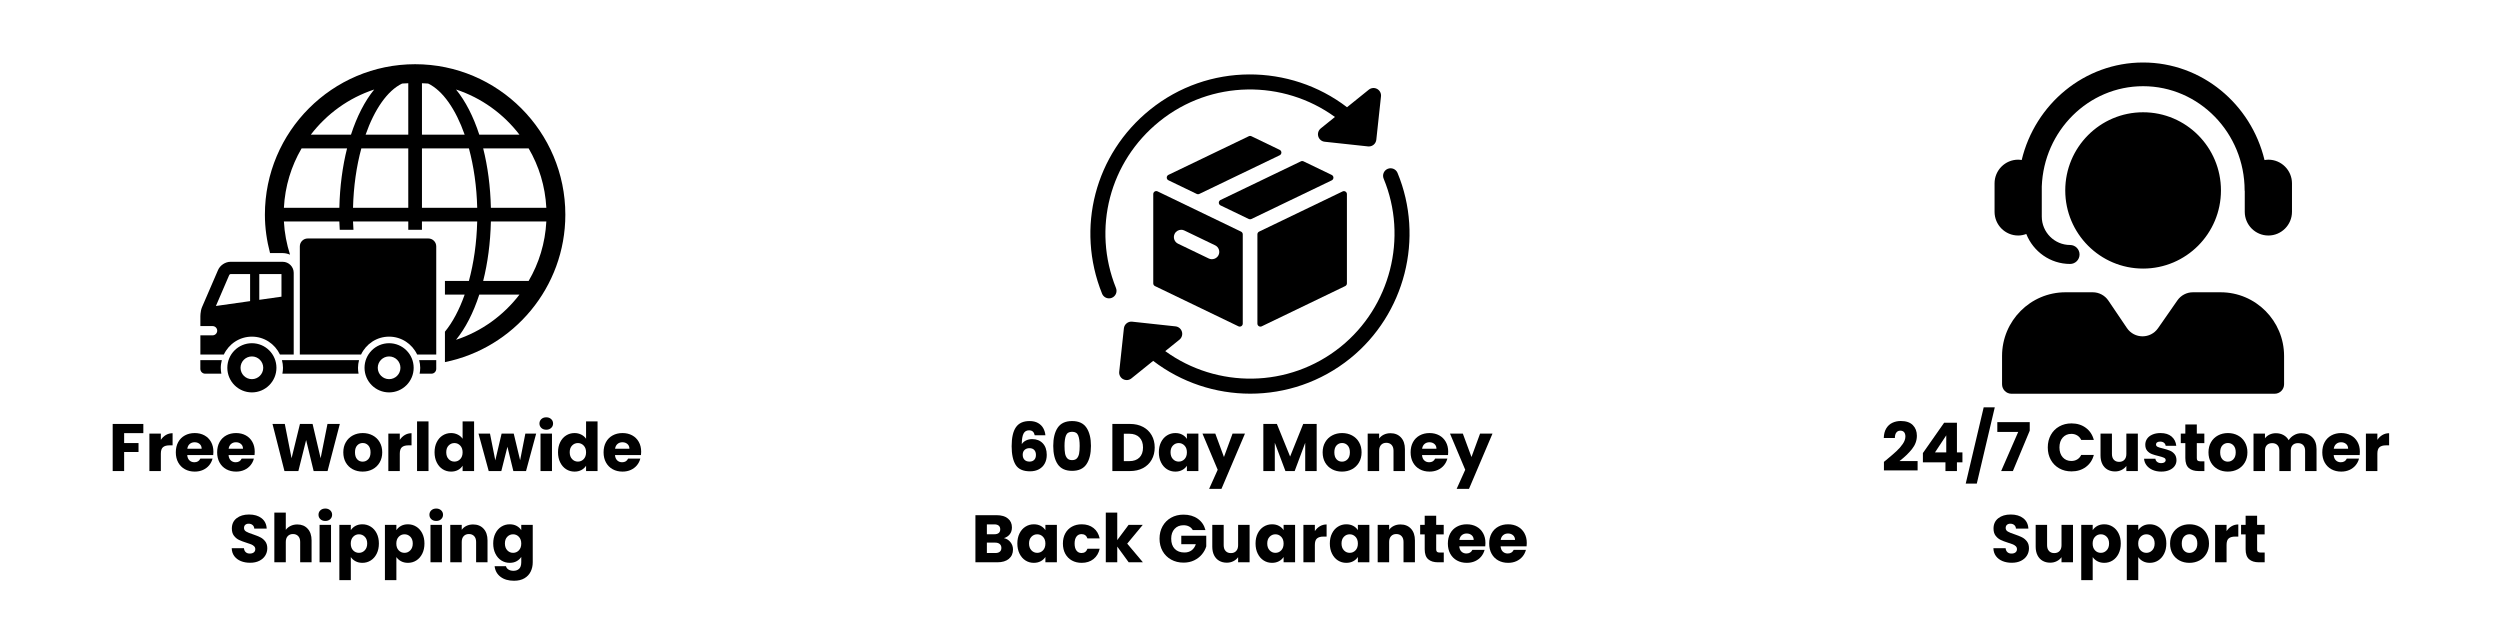
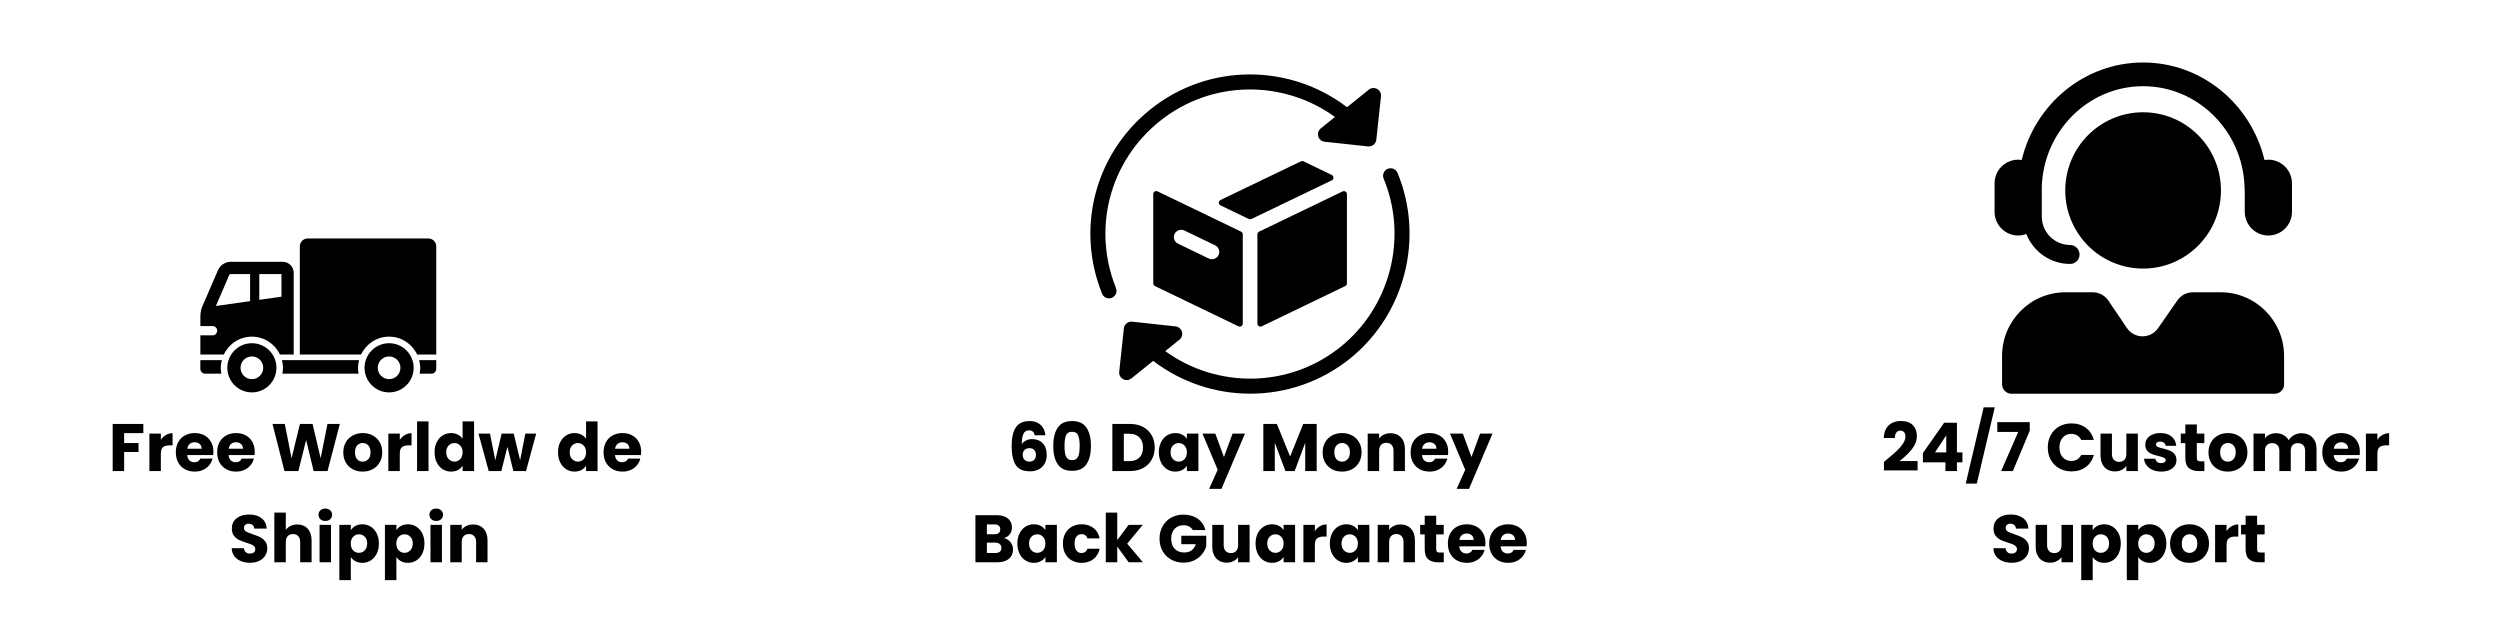
<svg xmlns="http://www.w3.org/2000/svg" width="2000" zoomAndPan="magnify" viewBox="0 0 1500 375" height="500" preserveAspectRatio="xMidYMid meet" version="1.0">
  <defs>
    <g />
    <clipPath id="c9c992f099">
      <path d="M 158 38 L 339.203 38 L 339.203 218 L 158 218 Z M 158 38 " clip-rule="nonzero" />
    </clipPath>
    <clipPath id="c263bc12a3">
      <path d="M 120.203 216 L 134 216 L 134 225 L 120.203 225 Z M 120.203 216 " clip-rule="nonzero" />
    </clipPath>
    <clipPath id="a8861b6069">
      <path d="M 120.203 157 L 177 157 L 177 213 L 120.203 213 Z M 120.203 157 " clip-rule="nonzero" />
    </clipPath>
    <clipPath id="d274f387c1">
      <path d="M 671 100 L 846 100 L 846 236.25 L 671 236.25 Z M 671 100 " clip-rule="nonzero" />
    </clipPath>
    <clipPath id="6e9650329b">
      <path d="M 1196.711 37.5 L 1375.211 37.5 L 1375.211 236.25 L 1196.711 236.25 Z M 1196.711 37.5 " clip-rule="nonzero" />
    </clipPath>
    <clipPath id="fb7f3189c3">
      <rect x="0" width="331" y="0" height="111" />
    </clipPath>
    <clipPath id="95a3c50528">
      <rect x="0" width="337" y="0" height="111" />
    </clipPath>
    <clipPath id="199497ed24">
      <rect x="0" width="317" y="0" height="111" />
    </clipPath>
  </defs>
  <rect x="-150" width="1800" fill="#ffffff" y="-37.5" height="450" fill-opacity="1" />
  <rect x="-150" width="1800" fill="#ffffff" y="-37.5" height="450" fill-opacity="1" />
  <g clip-path="url(#c9c992f099)">
-     <path fill="#000000" d="M 249.07 38.527 C 199.371 38.527 158.938 79.023 158.938 128.793 C 158.938 136.773 160.086 144.477 162.023 151.852 L 169.613 151.852 C 171.18 151.852 172.633 152.227 174.016 152.797 C 171.996 146.465 170.703 139.816 170.34 132.898 L 203.605 132.898 C 203.648 134.578 203.766 136.203 203.848 137.867 L 212.078 137.867 C 211.984 136.211 211.855 134.586 211.812 132.898 L 244.965 132.898 L 244.965 137.867 L 253.168 137.867 L 253.168 132.898 L 286.32 132.898 C 286.012 145.738 284.234 157.875 281.344 168.551 L 266.961 168.551 L 266.961 176.77 L 278.793 176.77 C 275.598 185.828 271.559 193.418 266.961 199.023 L 266.961 217.266 C 308.125 208.918 339.203 172.43 339.203 128.793 C 339.203 79.023 298.77 38.527 249.07 38.527 Z M 203.613 124.684 L 170.34 124.684 C 171.012 111.723 174.762 99.613 180.953 89.031 L 208.234 89.031 C 205.523 99.785 203.902 111.832 203.613 124.684 Z M 210.586 80.82 L 186.477 80.82 C 196.059 68.297 209.254 58.719 224.535 53.699 C 218.891 60.609 214.145 69.848 210.586 80.82 Z M 244.965 124.684 L 211.812 124.684 C 212.133 111.848 213.898 99.707 216.801 89.031 L 244.965 89.031 Z M 244.965 80.82 L 219.355 80.82 C 224.699 65.586 232.441 54.367 241.262 50.129 C 242.48 50.008 243.73 50.008 244.965 49.938 Z M 317.188 89.031 C 323.371 99.613 327.129 111.73 327.801 124.684 L 294.531 124.684 C 294.238 111.832 292.625 99.785 289.906 89.031 Z M 311.684 80.82 L 287.574 80.82 C 284.016 69.848 279.258 60.609 273.617 53.699 C 288.887 58.719 302.082 68.297 311.684 80.82 Z M 253.176 49.938 C 254.406 50.012 255.66 50.012 256.891 50.129 C 265.699 54.359 273.441 65.586 278.801 80.82 L 253.176 80.82 Z M 253.176 124.684 L 253.176 89.031 L 281.352 89.031 C 284.238 99.715 286.02 111.848 286.328 124.684 Z M 273.613 203.887 C 279.25 196.973 284.016 187.734 287.566 176.77 L 311.676 176.77 C 302.082 189.285 288.887 198.871 273.613 203.887 Z M 317.188 168.551 L 289.906 168.551 C 292.617 157.797 294.238 145.75 294.531 132.898 L 327.801 132.898 C 327.129 145.859 323.379 157.969 317.188 168.551 Z M 317.188 168.551 " fill-opacity="1" fill-rule="nonzero" />
-   </g>
+     </g>
  <path fill="#000000" d="M 151.137 205.926 C 143 205.926 136.395 212.531 136.395 220.68 C 136.395 228.828 143 235.441 151.137 235.441 C 159.273 235.441 165.863 228.828 165.863 220.68 C 165.863 212.531 159.273 205.926 151.137 205.926 Z M 151.137 227.492 C 147.363 227.492 144.32 224.449 144.32 220.68 C 144.32 216.91 147.363 213.859 151.137 213.859 C 154.879 213.859 157.938 216.91 157.938 220.68 C 157.938 224.449 154.871 227.492 151.137 227.492 Z M 151.137 227.492 " fill-opacity="1" fill-rule="nonzero" />
  <path fill="#000000" d="M 251.773 224.211 L 258.871 224.211 C 260.457 224.211 261.746 222.914 261.746 221.316 L 261.746 216.082 L 251.492 216.082 C 251.883 217.562 252.137 219.082 252.137 220.68 C 252.129 221.887 252 223.051 251.773 224.211 Z M 251.773 224.211 " fill-opacity="1" fill-rule="nonzero" />
  <path fill="#000000" d="M 215.426 216.082 L 169.164 216.082 C 169.539 217.562 169.793 219.082 169.793 220.68 C 169.793 221.887 169.656 223.051 169.43 224.211 L 215.145 224.211 C 214.918 223.051 214.797 221.887 214.797 220.68 C 214.797 219.09 215.051 217.562 215.426 216.082 Z M 215.426 216.082 " fill-opacity="1" fill-rule="nonzero" />
  <g clip-path="url(#c263bc12a3)">
    <path fill="#000000" d="M 133.102 216.082 L 120.203 216.082 L 120.203 221.316 C 120.203 222.906 121.496 224.211 123.09 224.211 L 132.809 224.211 C 132.609 223.051 132.461 221.887 132.461 220.68 C 132.461 219.09 132.727 217.562 133.102 216.082 Z M 133.102 216.082 " fill-opacity="1" fill-rule="nonzero" />
  </g>
  <path fill="#000000" d="M 233.461 201.984 C 240.906 201.984 247.289 206.398 250.289 212.711 L 261.746 212.711 L 261.746 147.82 C 261.746 145.207 259.629 143.086 257.027 143.086 L 184.617 143.086 C 182.008 143.086 179.898 145.215 179.898 147.82 L 179.898 212.711 L 216.645 212.711 C 219.637 206.391 226 201.984 233.461 201.984 Z M 233.461 201.984 " fill-opacity="1" fill-rule="nonzero" />
  <g clip-path="url(#a8861b6069)">
    <path fill="#000000" d="M 151.137 201.984 C 158.582 201.984 164.961 206.398 167.965 212.711 L 176.227 212.711 L 176.227 163.707 C 176.227 160.059 173.254 157.078 169.621 157.078 L 138.305 157.078 C 135.203 157.078 132.062 159.156 130.832 162.008 C 130.832 162.008 125.266 175.016 121.234 184.227 C 120.113 186.809 120.223 190.305 120.223 190.305 L 120.223 195.652 L 127.547 195.652 C 129.086 195.652 130.324 196.891 130.324 198.418 C 130.324 199.949 129.078 201.203 127.547 201.203 L 120.223 201.203 L 120.223 212.711 L 134.312 212.711 C 137.297 206.391 143.676 201.984 151.137 201.984 Z M 155.57 164.434 L 168.883 164.434 L 168.883 178.008 L 155.57 179.895 Z M 129.543 183.59 L 137.566 164.941 C 137.676 164.754 138.113 164.469 138.297 164.434 L 150.062 164.434 L 150.062 180.676 Z M 129.543 183.59 " fill-opacity="1" fill-rule="nonzero" />
  </g>
  <path fill="#000000" d="M 233.461 205.926 C 225.32 205.926 218.719 212.531 218.719 220.68 C 218.719 228.828 225.32 235.441 233.461 235.441 C 241.598 235.441 248.199 228.828 248.199 220.68 C 248.199 212.531 241.598 205.926 233.461 205.926 Z M 233.461 227.492 C 229.703 227.492 226.656 224.449 226.656 220.68 C 226.656 216.91 229.703 213.859 233.461 213.859 C 237.215 213.859 240.262 216.91 240.262 220.68 C 240.262 224.449 237.215 227.492 233.461 227.492 Z M 233.461 227.492 " fill-opacity="1" fill-rule="nonzero" />
-   <path fill="#000000" d="M 767.812 89.91 L 750.848 81.734 C 750.359 81.496 749.781 81.496 749.285 81.734 L 701.066 104.922 C 700.445 105.223 700.047 105.852 700.047 106.551 C 700.047 107.242 700.445 107.871 701.066 108.172 L 718.031 116.352 C 718.281 116.473 718.547 116.531 718.816 116.531 C 719.082 116.531 719.352 116.473 719.598 116.352 L 767.812 93.16 C 768.441 92.859 768.836 92.227 768.836 91.535 C 768.832 90.84 768.441 90.207 767.812 89.91 Z M 767.812 89.91 " fill-opacity="1" fill-rule="nonzero" />
  <path fill="#000000" d="M 692.793 114.922 C 692.27 115.254 691.953 115.832 691.953 116.449 L 691.953 170.02 C 691.953 170.715 692.348 171.344 692.973 171.645 L 743.07 195.793 C 743.316 195.914 743.586 195.969 743.852 195.969 C 744.188 195.969 744.52 195.875 744.812 195.695 C 745.336 195.367 745.656 194.785 745.656 194.168 L 745.656 140.598 C 745.656 139.906 745.258 139.273 744.633 138.973 L 694.535 114.824 C 693.977 114.555 693.32 114.59 692.793 114.922 Z M 704.762 140.348 C 705.488 138.836 707.039 137.859 708.711 137.859 C 709.375 137.859 710.012 138.008 710.621 138.305 L 729.082 147.191 C 730.137 147.699 730.93 148.586 731.316 149.699 C 731.703 150.805 731.637 151.996 731.129 153.059 C 730.125 155.152 727.438 156.16 725.273 155.102 L 706.812 146.215 C 705.758 145.711 704.965 144.824 704.578 143.715 C 704.188 142.609 704.25 141.414 704.762 140.348 Z M 704.762 140.348 " fill-opacity="1" fill-rule="nonzero" />
  <path fill="#000000" d="M 754.441 140.602 L 754.441 194.172 C 754.441 194.789 754.758 195.371 755.285 195.695 C 755.574 195.879 755.91 195.969 756.242 195.969 C 756.508 195.969 756.777 195.914 757.023 195.797 L 807.125 171.648 C 807.75 171.344 808.148 170.715 808.148 170.023 L 808.148 116.48 C 808.148 115.859 807.832 115.281 807.305 114.953 C 806.781 114.621 806.117 114.586 805.566 114.852 L 755.461 138.973 C 754.836 139.273 754.441 139.906 754.441 140.602 Z M 754.441 140.602 " fill-opacity="1" fill-rule="nonzero" />
  <path fill="#000000" d="M 799.039 104.965 L 782.102 96.801 C 781.609 96.562 781.035 96.562 780.539 96.801 L 732.316 119.988 C 731.695 120.289 731.293 120.918 731.293 121.613 C 731.293 122.305 731.691 122.941 732.316 123.238 L 749.27 131.406 C 749.516 131.523 749.781 131.586 750.051 131.586 C 750.316 131.586 750.586 131.523 750.832 131.406 L 799.039 108.215 C 799.664 107.914 800.062 107.285 800.062 106.59 C 800.059 105.898 799.664 105.27 799.039 104.965 Z M 799.039 104.965 " fill-opacity="1" fill-rule="nonzero" />
  <path fill="#000000" d="M 665.418 179.02 C 665.977 179.02 666.547 178.914 667.098 178.695 C 669.406 177.762 670.523 175.137 669.594 172.824 C 655.25 137.16 665.73 96.977 695.672 72.836 C 726.781 47.746 770.074 47.758 800.969 70.184 L 792.457 77.043 C 791.031 78.191 790.445 80.078 790.957 81.828 C 791.469 83.578 792.984 84.852 794.797 85.043 L 820.824 87.848 C 820.988 87.863 821.148 87.875 821.312 87.875 C 823.586 87.875 825.539 86.16 825.785 83.848 L 828.594 57.805 C 828.789 55.988 827.871 54.234 826.273 53.363 C 824.672 52.484 822.711 52.656 821.285 53.809 L 808.219 64.34 C 774 38.133 725.02 37.578 690.016 65.809 C 656.969 92.461 645.402 136.82 661.234 176.191 C 661.945 177.953 663.633 179.02 665.418 179.02 Z M 665.418 179.02 " fill-opacity="1" fill-rule="nonzero" />
  <g clip-path="url(#d274f387c1)">
    <path fill="#000000" d="M 838.516 103.742 C 837.562 101.441 834.93 100.352 832.621 101.305 C 830.324 102.262 829.234 104.898 830.188 107.199 C 844.836 142.531 834.25 183.996 804.453 208.031 C 773.344 233.121 730.051 233.102 699.152 210.672 L 707.656 203.816 C 709.078 202.672 709.668 200.781 709.152 199.035 C 708.641 197.285 707.125 196.016 705.316 195.82 L 679.293 193.008 C 678.086 192.871 676.918 193.227 675.984 193.98 C 675.055 194.73 674.461 195.82 674.332 197.012 L 671.527 223.059 C 671.332 224.871 672.25 226.625 673.848 227.496 C 674.523 227.863 675.266 228.051 676.008 228.051 C 677.016 228.051 678.016 227.715 678.836 227.051 L 691.902 216.52 C 708.863 229.512 729.441 236.215 750.164 236.207 C 771.238 236.207 792.453 229.293 810.105 215.055 C 843.004 188.527 854.684 142.754 838.516 103.742 Z M 838.516 103.742 " fill-opacity="1" fill-rule="nonzero" />
  </g>
  <g clip-path="url(#6e9650329b)">
    <path fill="#000000" d="M 1375.188 110.023 L 1375.188 127.086 C 1375.188 134.93 1368.832 141.309 1361.023 141.309 C 1353.211 141.309 1346.855 134.926 1346.855 127.086 L 1346.855 114.652 C 1346.848 114.512 1346.777 114.395 1346.777 114.254 C 1346.777 79.77 1319.449 51.719 1285.863 51.719 C 1253.047 51.719 1226.285 78.512 1225.066 111.898 L 1225.066 129.934 C 1225.066 139.34 1232.691 146.996 1242.066 146.996 C 1245.195 146.996 1247.73 149.543 1247.73 152.684 C 1247.73 155.824 1245.195 158.371 1242.066 158.371 C 1230.129 158.371 1219.941 150.898 1215.773 140.387 C 1214.246 140.953 1212.621 141.309 1210.898 141.309 C 1203.09 141.309 1196.734 134.93 1196.734 127.09 L 1196.734 110.023 C 1196.734 102.184 1203.09 95.805 1210.898 95.805 C 1211.621 95.805 1212.32 95.91 1213.012 96.02 C 1221.051 62.488 1250.617 37.5 1285.863 37.5 C 1321.113 37.5 1350.684 62.496 1358.715 96.039 C 1359.469 95.91 1360.23 95.805 1361.023 95.805 C 1368.832 95.805 1375.188 102.184 1375.188 110.023 Z M 1332.574 114.254 C 1332.574 88.359 1311.66 67.363 1285.859 67.363 C 1260.062 67.363 1239.152 88.359 1239.152 114.254 C 1239.152 140.152 1260.062 161.145 1285.859 161.145 C 1311.66 161.145 1332.574 140.152 1332.574 114.254 Z M 1332.363 175.367 L 1315.734 175.367 C 1312.031 175.367 1308.562 177.18 1306.441 180.227 L 1294.816 196.934 C 1290.27 203.469 1280.609 203.402 1276.148 196.809 L 1265.02 180.352 C 1262.91 177.23 1259.398 175.363 1255.645 175.363 L 1239.312 175.363 C 1218.281 175.363 1201.23 192.48 1201.23 213.594 L 1201.23 230.562 C 1201.23 233.703 1203.766 236.25 1206.895 236.25 L 1364.781 236.25 C 1367.91 236.25 1370.449 233.703 1370.449 230.562 L 1370.449 213.594 C 1370.445 192.48 1353.395 175.367 1332.363 175.367 Z M 1332.363 175.367 " fill-opacity="1" fill-rule="nonzero" />
  </g>
  <g transform="matrix(1, 0, 0, 1, 65, 242)">
    <g clip-path="url(#fb7f3189c3)">
      <g fill="#000000" fill-opacity="1">
        <g transform="translate(0.112, 40.633)">
          <g>
            <path d="M 20.891 -28.266 L 20.891 -22.75 L 9.375 -22.75 L 9.375 -16.797 L 18 -16.797 L 18 -11.438 L 9.375 -11.438 L 9.375 0 L 2.5 0 L 2.5 -28.266 Z M 20.891 -28.266 " />
          </g>
        </g>
      </g>
      <g fill="#000000" fill-opacity="1">
        <g transform="translate(22.134, 40.633)">
          <g>
            <path d="M 9.375 -18.719 C 10.188 -19.957 11.195 -20.93 12.406 -21.641 C 13.613 -22.348 14.953 -22.703 16.422 -22.703 L 16.422 -15.422 L 14.531 -15.422 C 12.812 -15.422 11.52 -15.051 10.656 -14.312 C 9.801 -13.57 9.375 -12.273 9.375 -10.422 L 9.375 0 L 2.5 0 L 2.5 -22.469 L 9.375 -22.469 Z M 9.375 -18.719 " />
          </g>
        </g>
      </g>
      <g fill="#000000" fill-opacity="1">
        <g transform="translate(39.366, 40.633)">
          <g>
            <path d="M 23.672 -11.594 C 23.672 -10.945 23.633 -10.273 23.562 -9.578 L 7.969 -9.578 C 8.082 -8.18 8.535 -7.113 9.328 -6.375 C 10.117 -5.645 11.086 -5.281 12.234 -5.281 C 13.953 -5.281 15.148 -6.004 15.828 -7.453 L 23.156 -7.453 C 22.781 -5.973 22.102 -4.641 21.125 -3.453 C 20.145 -2.273 18.914 -1.348 17.438 -0.672 C 15.957 -0.004 14.305 0.328 12.484 0.328 C 10.285 0.328 8.328 -0.141 6.609 -1.078 C 4.891 -2.023 3.547 -3.367 2.578 -5.109 C 1.609 -6.859 1.125 -8.898 1.125 -11.234 C 1.125 -13.566 1.598 -15.602 2.547 -17.344 C 3.504 -19.094 4.844 -20.438 6.562 -21.375 C 8.281 -22.32 10.254 -22.797 12.484 -22.797 C 14.66 -22.797 16.594 -22.336 18.281 -21.422 C 19.969 -20.504 21.285 -19.203 22.234 -17.516 C 23.191 -15.828 23.672 -13.852 23.672 -11.594 Z M 16.625 -13.406 C 16.625 -14.594 16.223 -15.535 15.422 -16.234 C 14.617 -16.93 13.613 -17.281 12.406 -17.281 C 11.25 -17.281 10.273 -16.941 9.484 -16.266 C 8.691 -15.598 8.203 -14.645 8.016 -13.406 Z M 16.625 -13.406 " />
          </g>
        </g>
      </g>
      <g fill="#000000" fill-opacity="1">
        <g transform="translate(64.166, 40.633)">
          <g>
            <path d="M 23.672 -11.594 C 23.672 -10.945 23.633 -10.273 23.562 -9.578 L 7.969 -9.578 C 8.082 -8.18 8.535 -7.113 9.328 -6.375 C 10.117 -5.645 11.086 -5.281 12.234 -5.281 C 13.953 -5.281 15.148 -6.004 15.828 -7.453 L 23.156 -7.453 C 22.781 -5.973 22.102 -4.641 21.125 -3.453 C 20.145 -2.273 18.914 -1.348 17.438 -0.672 C 15.957 -0.004 14.305 0.328 12.484 0.328 C 10.285 0.328 8.328 -0.141 6.609 -1.078 C 4.891 -2.023 3.547 -3.367 2.578 -5.109 C 1.609 -6.859 1.125 -8.898 1.125 -11.234 C 1.125 -13.566 1.598 -15.602 2.547 -17.344 C 3.504 -19.094 4.844 -20.438 6.562 -21.375 C 8.281 -22.32 10.254 -22.797 12.484 -22.797 C 14.66 -22.797 16.594 -22.336 18.281 -21.422 C 19.969 -20.504 21.285 -19.203 22.234 -17.516 C 23.191 -15.828 23.672 -13.852 23.672 -11.594 Z M 16.625 -13.406 C 16.625 -14.594 16.223 -15.535 15.422 -16.234 C 14.617 -16.93 13.613 -17.281 12.406 -17.281 C 11.25 -17.281 10.273 -16.941 9.484 -16.266 C 8.691 -15.598 8.203 -14.645 8.016 -13.406 Z M 16.625 -13.406 " />
          </g>
        </g>
      </g>
      <g fill="#000000" fill-opacity="1">
        <g transform="translate(88.966, 40.633)">
          <g />
        </g>
      </g>
      <g fill="#000000" fill-opacity="1">
        <g transform="translate(97.502, 40.633)">
          <g>
            <path d="M 41.391 -28.266 L 34.031 0 L 25.688 0 L 21.172 -18.609 L 16.516 0 L 8.172 0 L 1 -28.266 L 8.375 -28.266 L 12.438 -7.688 L 17.469 -28.266 L 25.047 -28.266 L 29.875 -7.688 L 33.984 -28.266 Z M 41.391 -28.266 " />
          </g>
        </g>
      </g>
      <g fill="#000000" fill-opacity="1">
        <g transform="translate(139.855, 40.633)">
          <g>
            <path d="M 12.719 0.328 C 10.52 0.328 8.539 -0.141 6.781 -1.078 C 5.02 -2.023 3.633 -3.367 2.625 -5.109 C 1.625 -6.859 1.125 -8.898 1.125 -11.234 C 1.125 -13.547 1.633 -15.578 2.656 -17.328 C 3.676 -19.086 5.07 -20.438 6.844 -21.375 C 8.613 -22.32 10.598 -22.797 12.797 -22.797 C 15.004 -22.797 16.992 -22.32 18.766 -21.375 C 20.535 -20.438 21.93 -19.086 22.953 -17.328 C 23.973 -15.578 24.484 -13.547 24.484 -11.234 C 24.484 -8.922 23.961 -6.883 22.922 -5.125 C 21.891 -3.375 20.484 -2.023 18.703 -1.078 C 16.922 -0.141 14.926 0.328 12.719 0.328 Z M 12.719 -5.641 C 14.039 -5.641 15.16 -6.117 16.078 -7.078 C 17.004 -8.047 17.469 -9.43 17.469 -11.234 C 17.469 -13.035 17.02 -14.414 16.125 -15.375 C 15.227 -16.344 14.117 -16.828 12.797 -16.828 C 11.461 -16.828 10.352 -16.348 9.469 -15.391 C 8.582 -14.441 8.141 -13.055 8.141 -11.234 C 8.141 -9.43 8.57 -8.047 9.438 -7.078 C 10.312 -6.117 11.406 -5.641 12.719 -5.641 Z M 12.719 -5.641 " />
          </g>
        </g>
      </g>
      <g fill="#000000" fill-opacity="1">
        <g transform="translate(165.501, 40.633)">
          <g>
            <path d="M 9.375 -18.719 C 10.188 -19.957 11.195 -20.93 12.406 -21.641 C 13.613 -22.348 14.953 -22.703 16.422 -22.703 L 16.422 -15.422 L 14.531 -15.422 C 12.812 -15.422 11.52 -15.051 10.656 -14.312 C 9.801 -13.57 9.375 -12.273 9.375 -10.422 L 9.375 0 L 2.5 0 L 2.5 -22.469 L 9.375 -22.469 Z M 9.375 -18.719 " />
          </g>
        </g>
      </g>
      <g fill="#000000" fill-opacity="1">
        <g transform="translate(182.732, 40.633)">
          <g>
            <path d="M 9.375 -29.797 L 9.375 0 L 2.5 0 L 2.5 -29.797 Z M 9.375 -29.797 " />
          </g>
        </g>
      </g>
      <g fill="#000000" fill-opacity="1">
        <g transform="translate(194.609, 40.633)">
          <g>
            <path d="M 1.125 -11.281 C 1.125 -13.582 1.562 -15.602 2.438 -17.344 C 3.312 -19.094 4.5 -20.438 6 -21.375 C 7.5 -22.32 9.176 -22.797 11.031 -22.797 C 12.508 -22.797 13.859 -22.484 15.078 -21.859 C 16.297 -21.242 17.254 -20.414 17.953 -19.375 L 17.953 -29.797 L 24.844 -29.797 L 24.844 0 L 17.953 0 L 17.953 -3.219 C 17.305 -2.145 16.383 -1.285 15.188 -0.641 C 14 0.004 12.613 0.328 11.031 0.328 C 9.176 0.328 7.5 -0.145 6 -1.094 C 4.5 -2.051 3.312 -3.41 2.438 -5.172 C 1.562 -6.93 1.125 -8.969 1.125 -11.281 Z M 17.953 -11.234 C 17.953 -12.953 17.473 -14.305 16.516 -15.297 C 15.566 -16.297 14.41 -16.797 13.047 -16.797 C 11.68 -16.797 10.52 -16.301 9.562 -15.312 C 8.613 -14.332 8.141 -12.988 8.141 -11.281 C 8.141 -9.562 8.613 -8.195 9.562 -7.188 C 10.52 -6.176 11.68 -5.672 13.047 -5.672 C 14.41 -5.672 15.566 -6.164 16.516 -7.156 C 17.473 -8.156 17.953 -9.516 17.953 -11.234 Z M 17.953 -11.234 " />
          </g>
        </g>
      </g>
      <g fill="#000000" fill-opacity="1">
        <g transform="translate(221.946, 40.633)">
          <g>
            <path d="M 34.75 -22.469 L 28.672 0 L 21.062 0 L 17.516 -14.578 L 13.844 0 L 6.281 0 L 0.156 -22.469 L 7.047 -22.469 L 10.234 -6.406 L 14.016 -22.469 L 21.297 -22.469 L 25.125 -6.484 L 28.266 -22.469 Z M 34.75 -22.469 " />
          </g>
        </g>
      </g>
      <g fill="#000000" fill-opacity="1">
        <g transform="translate(256.811, 40.633)">
          <g>
+             </g>
+         </g>
+       </g>
+       <g fill="#000000" fill-opacity="1">
+         <g transform="translate(268.688, 40.633)">
+           <g>
+             <path d="M 1.125 -11.281 C 1.125 -13.582 1.562 -15.602 2.438 -17.344 C 3.312 -19.094 4.5 -20.438 6 -21.375 C 7.5 -22.32 9.176 -22.797 11.031 -22.797 C 12.508 -22.797 13.859 -22.484 15.078 -21.859 C 16.297 -21.242 17.254 -20.414 17.953 -19.375 L 17.953 -29.797 L 24.844 -29.797 L 24.844 0 L 17.953 0 L 17.953 -3.219 C 17.305 -2.145 16.383 -1.285 15.188 -0.641 C 14 0.004 12.613 0.328 11.031 0.328 C 9.176 0.328 7.5 -0.145 6 -1.094 C 4.5 -2.051 3.312 -3.41 2.438 -5.172 C 1.562 -6.93 1.125 -8.969 1.125 -11.281 Z M 17.953 -11.234 C 17.953 -12.953 17.473 -14.305 16.516 -15.297 C 15.566 -16.297 14.41 -16.797 13.047 -16.797 C 11.68 -16.797 10.52 -16.301 9.562 -15.312 C 8.613 -14.332 8.141 -12.988 8.141 -11.281 C 8.141 -9.562 8.613 -8.195 9.562 -7.188 C 10.52 -6.176 11.68 -5.672 13.047 -5.672 C 14.41 -5.672 15.566 -6.164 16.516 -7.156 C 17.473 -8.156 17.953 -9.516 17.953 -11.234 Z M 17.953 -11.234 " />
+           </g>
+         </g>
+       </g>
+       <g fill="#000000" fill-opacity="1">
+         <g transform="translate(296.025, 40.633)">
+           <g>
+             <path d="M 23.672 -11.594 C 23.672 -10.945 23.633 -10.273 23.562 -9.578 L 7.969 -9.578 C 8.082 -8.18 8.535 -7.113 9.328 -6.375 C 10.117 -5.645 11.086 -5.281 12.234 -5.281 C 13.953 -5.281 15.148 -6.004 15.828 -7.453 L 23.156 -7.453 C 22.781 -5.973 22.102 -4.641 21.125 -3.453 C 20.145 -2.273 18.914 -1.348 17.438 -0.672 C 15.957 -0.004 14.305 0.328 12.484 0.328 C 10.285 0.328 8.328 -0.141 6.609 -1.078 C 4.891 -2.023 3.547 -3.367 2.578 -5.109 C 1.609 -6.859 1.125 -8.898 1.125 -11.234 C 1.125 -13.566 1.598 -15.602 2.547 -17.344 C 3.504 -19.094 4.844 -20.438 6.562 -21.375 C 8.281 -22.32 10.254 -22.797 12.484 -22.797 C 14.66 -22.797 16.594 -22.336 18.281 -21.422 C 19.969 -20.504 21.285 -19.203 22.234 -17.516 C 23.191 -15.828 23.672 -13.852 23.672 -11.594 Z M 16.625 -13.406 C 16.625 -14.594 16.223 -15.535 15.422 -16.234 C 14.617 -16.93 13.613 -17.281 12.406 -17.281 C 11.25 -17.281 10.273 -16.941 9.484 -16.266 C 8.691 -15.598 8.203 -14.645 8.016 -13.406 Z M 16.625 -13.406 " />
+           </g>
+         </g>
+       </g>
+       <g fill="#000000" fill-opacity="1">
+         <g transform="translate(320.836, 40.633)">
+           <g />
+         </g>
+       </g>
+       <g fill="#000000" fill-opacity="1">
+         <g transform="translate(72.344, 95.375)">
+           <g>
+             <path d="M 12.719 0.281 C 10.656 0.281 8.805 -0.051 7.172 -0.719 C 5.535 -1.395 4.223 -2.391 3.234 -3.703 C 2.254 -5.016 1.738 -6.598 1.688 -8.453 L 9.016 -8.453 C 9.129 -7.41 9.492 -6.613 10.109 -6.062 C 10.723 -5.508 11.523 -5.234 12.516 -5.234 C 13.535 -5.234 14.344 -5.469 14.938 -5.938 C 15.531 -6.406 15.828 -7.055 15.828 -7.891 C 15.828 -8.586 15.594 -9.164 15.125 -9.625 C 14.656 -10.082 14.078 -10.457 13.391 -10.75 C 12.703 -11.039 11.727 -11.375 10.469 -11.75 C 8.645 -12.32 7.156 -12.891 6 -13.453 C 4.844 -14.016 3.848 -14.844 3.016 -15.938 C 2.18 -17.039 1.766 -18.477 1.766 -20.25 C 1.766 -22.883 2.719 -24.945 4.625 -26.438 C 6.531 -27.926 9.016 -28.672 12.078 -28.672 C 15.191 -28.672 17.703 -27.926 19.609 -26.438 C 21.516 -24.945 22.535 -22.875 22.672 -20.219 L 15.219 -20.219 C 15.164 -21.125 14.828 -21.836 14.203 -22.359 C 13.586 -22.891 12.801 -23.156 11.844 -23.156 C 11.008 -23.156 10.336 -22.93 9.828 -22.484 C 9.316 -22.047 9.062 -21.41 9.062 -20.578 C 9.062 -19.66 9.488 -18.945 10.344 -18.438 C 11.207 -17.926 12.551 -17.379 14.375 -16.797 C 16.195 -16.172 17.676 -15.578 18.812 -15.016 C 19.957 -14.453 20.945 -13.633 21.781 -12.562 C 22.613 -11.488 23.031 -10.109 23.031 -8.422 C 23.031 -6.805 22.617 -5.336 21.797 -4.016 C 20.984 -2.703 19.797 -1.656 18.234 -0.875 C 16.68 -0.102 14.844 0.281 12.719 0.281 Z M 12.719 0.281 " />
+           </g>
+         </g>
+       </g>
+       <g fill="#000000" fill-opacity="1">
+         <g transform="translate(97.104, 95.375)">
+           <g>
+             <path d="M 16.312 -22.703 C 18.883 -22.703 20.945 -21.848 22.5 -20.141 C 24.062 -18.441 24.844 -16.102 24.844 -13.125 L 24.844 0 L 18 0 L 18 -12.203 C 18 -13.703 17.609 -14.867 16.828 -15.703 C 16.047 -16.535 15 -16.953 13.688 -16.953 C 12.375 -16.953 11.328 -16.535 10.547 -15.703 C 9.766 -14.867 9.375 -13.703 9.375 -12.203 L 9.375 0 L 2.5 0 L 2.5 -29.797 L 9.375 -29.797 L 9.375 -19.453 C 10.07 -20.441 11.023 -21.227 12.234 -21.812 C 13.441 -22.406 14.801 -22.703 16.312 -22.703 Z M 16.312 -22.703 " />
+           </g>
+         </g>
+       </g>
+       <g fill="#000000" fill-opacity="1">
+         <g transform="translate(124.24, 95.375)">
+           <g>
            <path d="M 5.953 -24.797 C 4.742 -24.797 3.758 -25.148 3 -25.859 C 2.238 -26.578 1.859 -27.461 1.859 -28.516 C 1.859 -29.586 2.238 -30.477 3 -31.188 C 3.758 -31.895 4.742 -32.25 5.953 -32.25 C 7.141 -32.25 8.113 -31.895 8.875 -31.188 C 9.645 -30.477 10.031 -29.586 10.031 -28.516 C 10.031 -27.461 9.645 -26.578 8.875 -25.859 C 8.113 -25.148 7.141 -24.797 5.953 -24.797 Z M 9.375 -22.469 L 9.375 0 L 2.5 0 L 2.5 -22.469 Z M 9.375 -22.469 " />
          </g>
        </g>
      </g>
      <g fill="#000000" fill-opacity="1">
-         <g transform="translate(268.688, 40.633)">
-           <g>
-             <path d="M 1.125 -11.281 C 1.125 -13.582 1.562 -15.602 2.438 -17.344 C 3.312 -19.094 4.5 -20.438 6 -21.375 C 7.5 -22.32 9.176 -22.797 11.031 -22.797 C 12.508 -22.797 13.859 -22.484 15.078 -21.859 C 16.297 -21.242 17.254 -20.414 17.953 -19.375 L 17.953 -29.797 L 24.844 -29.797 L 24.844 0 L 17.953 0 L 17.953 -3.219 C 17.305 -2.145 16.383 -1.285 15.188 -0.641 C 14 0.004 12.613 0.328 11.031 0.328 C 9.176 0.328 7.5 -0.145 6 -1.094 C 4.5 -2.051 3.312 -3.41 2.438 -5.172 C 1.562 -6.93 1.125 -8.969 1.125 -11.281 Z M 17.953 -11.234 C 17.953 -12.953 17.473 -14.305 16.516 -15.297 C 15.566 -16.297 14.41 -16.797 13.047 -16.797 C 11.68 -16.797 10.52 -16.301 9.562 -15.312 C 8.613 -14.332 8.141 -12.988 8.141 -11.281 C 8.141 -9.562 8.613 -8.195 9.562 -7.188 C 10.52 -6.176 11.68 -5.672 13.047 -5.672 C 14.41 -5.672 15.566 -6.164 16.516 -7.156 C 17.473 -8.156 17.953 -9.516 17.953 -11.234 Z M 17.953 -11.234 " />
-           </g>
-         </g>
-       </g>
-       <g fill="#000000" fill-opacity="1">
-         <g transform="translate(296.025, 40.633)">
-           <g>
-             <path d="M 23.672 -11.594 C 23.672 -10.945 23.633 -10.273 23.562 -9.578 L 7.969 -9.578 C 8.082 -8.18 8.535 -7.113 9.328 -6.375 C 10.117 -5.645 11.086 -5.281 12.234 -5.281 C 13.953 -5.281 15.148 -6.004 15.828 -7.453 L 23.156 -7.453 C 22.781 -5.973 22.102 -4.641 21.125 -3.453 C 20.145 -2.273 18.914 -1.348 17.438 -0.672 C 15.957 -0.004 14.305 0.328 12.484 0.328 C 10.285 0.328 8.328 -0.141 6.609 -1.078 C 4.891 -2.023 3.547 -3.367 2.578 -5.109 C 1.609 -6.859 1.125 -8.898 1.125 -11.234 C 1.125 -13.566 1.598 -15.602 2.547 -17.344 C 3.504 -19.094 4.844 -20.438 6.562 -21.375 C 8.281 -22.32 10.254 -22.797 12.484 -22.797 C 14.66 -22.797 16.594 -22.336 18.281 -21.422 C 19.969 -20.504 21.285 -19.203 22.234 -17.516 C 23.191 -15.828 23.672 -13.852 23.672 -11.594 Z M 16.625 -13.406 C 16.625 -14.594 16.223 -15.535 15.422 -16.234 C 14.617 -16.93 13.613 -17.281 12.406 -17.281 C 11.25 -17.281 10.273 -16.941 9.484 -16.266 C 8.691 -15.598 8.203 -14.645 8.016 -13.406 Z M 16.625 -13.406 " />
-           </g>
-         </g>
-       </g>
-       <g fill="#000000" fill-opacity="1">
-         <g transform="translate(320.836, 40.633)">
-           <g />
-         </g>
-       </g>
-       <g fill="#000000" fill-opacity="1">
-         <g transform="translate(72.344, 95.375)">
-           <g>
-             <path d="M 12.719 0.281 C 10.656 0.281 8.805 -0.051 7.172 -0.719 C 5.535 -1.395 4.223 -2.391 3.234 -3.703 C 2.254 -5.016 1.738 -6.598 1.688 -8.453 L 9.016 -8.453 C 9.129 -7.41 9.492 -6.613 10.109 -6.062 C 10.723 -5.508 11.523 -5.234 12.516 -5.234 C 13.535 -5.234 14.344 -5.469 14.938 -5.938 C 15.531 -6.406 15.828 -7.055 15.828 -7.891 C 15.828 -8.586 15.594 -9.164 15.125 -9.625 C 14.656 -10.082 14.078 -10.457 13.391 -10.75 C 12.703 -11.039 11.727 -11.375 10.469 -11.75 C 8.645 -12.32 7.156 -12.891 6 -13.453 C 4.844 -14.016 3.848 -14.844 3.016 -15.938 C 2.18 -17.039 1.766 -18.477 1.766 -20.25 C 1.766 -22.883 2.719 -24.945 4.625 -26.438 C 6.531 -27.926 9.016 -28.672 12.078 -28.672 C 15.191 -28.672 17.703 -27.926 19.609 -26.438 C 21.516 -24.945 22.535 -22.875 22.672 -20.219 L 15.219 -20.219 C 15.164 -21.125 14.828 -21.836 14.203 -22.359 C 13.586 -22.891 12.801 -23.156 11.844 -23.156 C 11.008 -23.156 10.336 -22.93 9.828 -22.484 C 9.316 -22.047 9.062 -21.41 9.062 -20.578 C 9.062 -19.66 9.488 -18.945 10.344 -18.438 C 11.207 -17.926 12.551 -17.379 14.375 -16.797 C 16.195 -16.172 17.676 -15.578 18.812 -15.016 C 19.957 -14.453 20.945 -13.633 21.781 -12.562 C 22.613 -11.488 23.031 -10.109 23.031 -8.422 C 23.031 -6.805 22.617 -5.336 21.797 -4.016 C 20.984 -2.703 19.797 -1.656 18.234 -0.875 C 16.68 -0.102 14.844 0.281 12.719 0.281 Z M 12.719 0.281 " />
-           </g>
-         </g>
-       </g>
-       <g fill="#000000" fill-opacity="1">
-         <g transform="translate(97.104, 95.375)">
-           <g>
-             <path d="M 16.312 -22.703 C 18.883 -22.703 20.945 -21.848 22.5 -20.141 C 24.062 -18.441 24.844 -16.102 24.844 -13.125 L 24.844 0 L 18 0 L 18 -12.203 C 18 -13.703 17.609 -14.867 16.828 -15.703 C 16.047 -16.535 15 -16.953 13.688 -16.953 C 12.375 -16.953 11.328 -16.535 10.547 -15.703 C 9.766 -14.867 9.375 -13.703 9.375 -12.203 L 9.375 0 L 2.5 0 L 2.5 -29.797 L 9.375 -29.797 L 9.375 -19.453 C 10.07 -20.441 11.023 -21.227 12.234 -21.812 C 13.441 -22.406 14.801 -22.703 16.312 -22.703 Z M 16.312 -22.703 " />
-           </g>
-         </g>
-       </g>
-       <g fill="#000000" fill-opacity="1">
-         <g transform="translate(124.24, 95.375)">
+         <g transform="translate(136.116, 95.375)">
+           <g>
+             <path d="M 9.375 -19.281 C 10.051 -20.332 10.977 -21.18 12.156 -21.828 C 13.344 -22.473 14.727 -22.797 16.312 -22.797 C 18.156 -22.797 19.828 -22.32 21.328 -21.375 C 22.836 -20.438 24.031 -19.094 24.906 -17.344 C 25.781 -15.602 26.219 -13.582 26.219 -11.281 C 26.219 -8.969 25.781 -6.93 24.906 -5.172 C 24.031 -3.41 22.836 -2.051 21.328 -1.094 C 19.828 -0.145 18.156 0.328 16.312 0.328 C 14.75 0.328 13.367 0.004 12.172 -0.641 C 10.984 -1.285 10.051 -2.117 9.375 -3.141 L 9.375 10.703 L 2.5 10.703 L 2.5 -22.469 L 9.375 -22.469 Z M 19.203 -11.281 C 19.203 -12.988 18.723 -14.332 17.766 -15.312 C 16.816 -16.301 15.645 -16.797 14.25 -16.797 C 12.883 -16.797 11.723 -16.297 10.766 -15.297 C 9.816 -14.305 9.344 -12.953 9.344 -11.234 C 9.344 -9.516 9.816 -8.156 10.766 -7.156 C 11.723 -6.164 12.883 -5.672 14.25 -5.672 C 15.625 -5.672 16.789 -6.176 17.75 -7.188 C 18.719 -8.195 19.203 -9.562 19.203 -11.281 Z M 19.203 -11.281 " />
+           </g>
+         </g>
+       </g>
+       <g fill="#000000" fill-opacity="1">
+         <g transform="translate(163.453, 95.375)">
+           <g>
+             <path d="M 9.375 -19.281 C 10.051 -20.332 10.977 -21.18 12.156 -21.828 C 13.344 -22.473 14.727 -22.797 16.312 -22.797 C 18.156 -22.797 19.828 -22.32 21.328 -21.375 C 22.836 -20.438 24.031 -19.094 24.906 -17.344 C 25.781 -15.602 26.219 -13.582 26.219 -11.281 C 26.219 -8.969 25.781 -6.93 24.906 -5.172 C 24.031 -3.41 22.836 -2.051 21.328 -1.094 C 19.828 -0.145 18.156 0.328 16.312 0.328 C 14.75 0.328 13.367 0.004 12.172 -0.641 C 10.984 -1.285 10.051 -2.117 9.375 -3.141 L 9.375 10.703 L 2.5 10.703 L 2.5 -22.469 L 9.375 -22.469 Z M 19.203 -11.281 C 19.203 -12.988 18.723 -14.332 17.766 -15.312 C 16.816 -16.301 15.645 -16.797 14.25 -16.797 C 12.883 -16.797 11.723 -16.297 10.766 -15.297 C 9.816 -14.305 9.344 -12.953 9.344 -11.234 C 9.344 -9.516 9.816 -8.156 10.766 -7.156 C 11.723 -6.164 12.883 -5.672 14.25 -5.672 C 15.625 -5.672 16.789 -6.176 17.75 -7.188 C 18.719 -8.195 19.203 -9.562 19.203 -11.281 Z M 19.203 -11.281 " />
+           </g>
+         </g>
+       </g>
+       <g fill="#000000" fill-opacity="1">
+         <g transform="translate(190.79, 95.375)">
          <g>
            <path d="M 5.953 -24.797 C 4.742 -24.797 3.758 -25.148 3 -25.859 C 2.238 -26.578 1.859 -27.461 1.859 -28.516 C 1.859 -29.586 2.238 -30.477 3 -31.188 C 3.758 -31.895 4.742 -32.25 5.953 -32.25 C 7.141 -32.25 8.113 -31.895 8.875 -31.188 C 9.645 -30.477 10.031 -29.586 10.031 -28.516 C 10.031 -27.461 9.645 -26.578 8.875 -25.859 C 8.113 -25.148 7.141 -24.797 5.953 -24.797 Z M 9.375 -22.469 L 9.375 0 L 2.5 0 L 2.5 -22.469 Z M 9.375 -22.469 " />
          </g>
        </g>
      </g>
      <g fill="#000000" fill-opacity="1">
-         <g transform="translate(136.116, 95.375)">
-           <g>
-             <path d="M 9.375 -19.281 C 10.051 -20.332 10.977 -21.18 12.156 -21.828 C 13.344 -22.473 14.727 -22.797 16.312 -22.797 C 18.156 -22.797 19.828 -22.32 21.328 -21.375 C 22.836 -20.438 24.031 -19.094 24.906 -17.344 C 25.781 -15.602 26.219 -13.582 26.219 -11.281 C 26.219 -8.969 25.781 -6.93 24.906 -5.172 C 24.031 -3.41 22.836 -2.051 21.328 -1.094 C 19.828 -0.145 18.156 0.328 16.312 0.328 C 14.75 0.328 13.367 0.004 12.172 -0.641 C 10.984 -1.285 10.051 -2.117 9.375 -3.141 L 9.375 10.703 L 2.5 10.703 L 2.5 -22.469 L 9.375 -22.469 Z M 19.203 -11.281 C 19.203 -12.988 18.723 -14.332 17.766 -15.312 C 16.816 -16.301 15.645 -16.797 14.25 -16.797 C 12.883 -16.797 11.723 -16.297 10.766 -15.297 C 9.816 -14.305 9.344 -12.953 9.344 -11.234 C 9.344 -9.516 9.816 -8.156 10.766 -7.156 C 11.723 -6.164 12.883 -5.672 14.25 -5.672 C 15.625 -5.672 16.789 -6.176 17.75 -7.188 C 18.719 -8.195 19.203 -9.562 19.203 -11.281 Z M 19.203 -11.281 " />
-           </g>
-         </g>
-       </g>
-       <g fill="#000000" fill-opacity="1">
-         <g transform="translate(163.453, 95.375)">
-           <g>
-             <path d="M 9.375 -19.281 C 10.051 -20.332 10.977 -21.18 12.156 -21.828 C 13.344 -22.473 14.727 -22.797 16.312 -22.797 C 18.156 -22.797 19.828 -22.32 21.328 -21.375 C 22.836 -20.438 24.031 -19.094 24.906 -17.344 C 25.781 -15.602 26.219 -13.582 26.219 -11.281 C 26.219 -8.969 25.781 -6.93 24.906 -5.172 C 24.031 -3.41 22.836 -2.051 21.328 -1.094 C 19.828 -0.145 18.156 0.328 16.312 0.328 C 14.75 0.328 13.367 0.004 12.172 -0.641 C 10.984 -1.285 10.051 -2.117 9.375 -3.141 L 9.375 10.703 L 2.5 10.703 L 2.5 -22.469 L 9.375 -22.469 Z M 19.203 -11.281 C 19.203 -12.988 18.723 -14.332 17.766 -15.312 C 16.816 -16.301 15.645 -16.797 14.25 -16.797 C 12.883 -16.797 11.723 -16.297 10.766 -15.297 C 9.816 -14.305 9.344 -12.953 9.344 -11.234 C 9.344 -9.516 9.816 -8.156 10.766 -7.156 C 11.723 -6.164 12.883 -5.672 14.25 -5.672 C 15.625 -5.672 16.789 -6.176 17.75 -7.188 C 18.719 -8.195 19.203 -9.562 19.203 -11.281 Z M 19.203 -11.281 " />
-           </g>
-         </g>
-       </g>
-       <g fill="#000000" fill-opacity="1">
-         <g transform="translate(190.79, 95.375)">
-           <g>
-             <path d="M 5.953 -24.797 C 4.742 -24.797 3.758 -25.148 3 -25.859 C 2.238 -26.578 1.859 -27.461 1.859 -28.516 C 1.859 -29.586 2.238 -30.477 3 -31.188 C 3.758 -31.895 4.742 -32.25 5.953 -32.25 C 7.141 -32.25 8.113 -31.895 8.875 -31.188 C 9.645 -30.477 10.031 -29.586 10.031 -28.516 C 10.031 -27.461 9.645 -26.578 8.875 -25.859 C 8.113 -25.148 7.141 -24.797 5.953 -24.797 Z M 9.375 -22.469 L 9.375 0 L 2.5 0 L 2.5 -22.469 Z M 9.375 -22.469 " />
-           </g>
-         </g>
-       </g>
-       <g fill="#000000" fill-opacity="1">
        <g transform="translate(202.667, 95.375)">
          <g>
            <path d="M 16.188 -22.703 C 18.812 -22.703 20.91 -21.848 22.484 -20.141 C 24.055 -18.441 24.844 -16.102 24.844 -13.125 L 24.844 0 L 18 0 L 18 -12.203 C 18 -13.703 17.609 -14.867 16.828 -15.703 C 16.047 -16.535 15 -16.953 13.688 -16.953 C 12.375 -16.953 11.328 -16.535 10.547 -15.703 C 9.766 -14.867 9.375 -13.703 9.375 -12.203 L 9.375 0 L 2.5 0 L 2.5 -22.469 L 9.375 -22.469 L 9.375 -19.484 C 10.07 -20.484 11.008 -21.27 12.188 -21.844 C 13.375 -22.414 14.707 -22.703 16.188 -22.703 Z M 16.188 -22.703 " />
          </g>
        </g>
      </g>
      <g fill="#000000" fill-opacity="1">
        <g transform="translate(229.802, 95.375)">
          <g>
-             <path d="M 11.031 -22.797 C 12.613 -22.797 14 -22.473 15.188 -21.828 C 16.383 -21.18 17.305 -20.332 17.953 -19.281 L 17.953 -22.469 L 24.844 -22.469 L 24.844 -0.047 C 24.844 2.023 24.43 3.898 23.609 5.578 C 22.797 7.254 21.551 8.586 19.875 9.578 C 18.195 10.578 16.109 11.078 13.609 11.078 C 10.273 11.078 7.578 10.289 5.516 8.719 C 3.453 7.145 2.27 5.016 1.969 2.328 L 8.781 2.328 C 8.988 3.191 9.492 3.867 10.297 4.359 C 11.109 4.859 12.102 5.109 13.281 5.109 C 14.707 5.109 15.844 4.695 16.688 3.875 C 17.531 3.062 17.953 1.754 17.953 -0.047 L 17.953 -3.219 C 17.285 -2.176 16.359 -1.32 15.172 -0.656 C 13.992 0 12.613 0.328 11.031 0.328 C 9.176 0.328 7.5 -0.145 6 -1.094 C 4.5 -2.051 3.312 -3.41 2.438 -5.172 C 1.562 -6.93 1.125 -8.969 1.125 -11.281 C 1.125 -13.582 1.562 -15.602 2.438 -17.344 C 3.312 -19.094 4.5 -20.438 6 -21.375 C 7.5 -22.32 9.176 -22.797 11.031 -22.797 Z M 17.953 -11.234 C 17.953 -12.953 17.473 -14.305 16.516 -15.297 C 15.566 -16.297 14.41 -16.797 13.047 -16.797 C 11.68 -16.797 10.52 -16.301 9.562 -15.312 C 8.613 -14.332 8.141 -12.988 8.141 -11.281 C 8.141 -9.562 8.613 -8.195 9.562 -7.188 C 10.52 -6.176 11.68 -5.672 13.047 -5.672 C 14.41 -5.672 15.566 -6.164 16.516 -7.156 C 17.473 -8.156 17.953 -9.516 17.953 -11.234 Z M 17.953 -11.234 " />
-           </g>
+             </g>
        </g>
      </g>
    </g>
  </g>
  <g transform="matrix(1, 0, 0, 1, 582, 242)">
    <g clip-path="url(#95a3c50528)">
      <g fill="#000000" fill-opacity="1">
        <g transform="translate(22.489, 40.633)">
          <g>
            <path d="M 16.344 -21.469 C 16.133 -22.457 15.758 -23.195 15.219 -23.688 C 14.688 -24.188 13.922 -24.438 12.922 -24.438 C 11.391 -24.438 10.285 -23.77 9.609 -22.438 C 8.941 -21.113 8.598 -19.016 8.578 -16.141 C 9.172 -17.086 10.02 -17.828 11.125 -18.359 C 12.238 -18.898 13.469 -19.172 14.812 -19.172 C 17.445 -19.172 19.562 -18.336 21.156 -16.672 C 22.758 -15.004 23.562 -12.68 23.562 -9.703 C 23.562 -7.742 23.16 -6.023 22.359 -4.547 C 21.566 -3.066 20.41 -1.91 18.891 -1.078 C 17.379 -0.254 15.594 0.156 13.531 0.156 C 9.395 0.156 6.52 -1.133 4.906 -3.719 C 3.301 -6.312 2.5 -10.035 2.5 -14.891 C 2.5 -19.992 3.348 -23.785 5.047 -26.266 C 6.754 -28.754 9.488 -30 13.25 -30 C 15.258 -30 16.957 -29.602 18.344 -28.812 C 19.727 -28.02 20.773 -26.977 21.484 -25.688 C 22.191 -24.395 22.613 -22.988 22.75 -21.469 Z M 13.172 -13.734 C 12.016 -13.734 11.051 -13.391 10.281 -12.703 C 9.52 -12.016 9.141 -11.039 9.141 -9.781 C 9.141 -8.5 9.492 -7.492 10.203 -6.766 C 10.922 -6.035 11.938 -5.672 13.25 -5.672 C 14.426 -5.672 15.359 -6.023 16.047 -6.734 C 16.734 -7.453 17.078 -8.426 17.078 -9.656 C 17.078 -10.926 16.738 -11.922 16.062 -12.641 C 15.395 -13.367 14.43 -13.734 13.172 -13.734 Z M 13.172 -13.734 " />
          </g>
        </g>
      </g>
      <g fill="#000000" fill-opacity="1">
        <g transform="translate(48.134, 40.633)">
          <g>
            <path d="M 1.812 -15.094 C 1.812 -19.719 2.703 -23.359 4.484 -26.016 C 6.273 -28.672 9.156 -30 13.125 -30 C 17.094 -30 19.969 -28.672 21.75 -26.016 C 23.539 -23.359 24.438 -19.719 24.438 -15.094 C 24.438 -10.426 23.539 -6.766 21.75 -4.109 C 19.969 -1.453 17.094 -0.125 13.125 -0.125 C 9.156 -0.125 6.273 -1.453 4.484 -4.109 C 2.703 -6.766 1.812 -10.426 1.812 -15.094 Z M 17.672 -15.094 C 17.672 -17.812 17.375 -19.898 16.781 -21.359 C 16.195 -22.828 14.977 -23.562 13.125 -23.562 C 11.27 -23.562 10.047 -22.828 9.453 -21.359 C 8.867 -19.898 8.578 -17.812 8.578 -15.094 C 8.578 -13.27 8.68 -11.758 8.891 -10.562 C 9.109 -9.375 9.547 -8.41 10.203 -7.672 C 10.859 -6.93 11.832 -6.562 13.125 -6.562 C 14.414 -6.562 15.391 -6.93 16.047 -7.672 C 16.703 -8.41 17.133 -9.375 17.344 -10.562 C 17.562 -11.758 17.672 -13.27 17.672 -15.094 Z M 17.672 -15.094 " />
          </g>
        </g>
      </g>
      <g fill="#000000" fill-opacity="1">
        <g transform="translate(74.384, 40.633)">
          <g />
        </g>
      </g>
      <g fill="#000000" fill-opacity="1">
        <g transform="translate(82.919, 40.633)">
          <g>
            <path d="M 13.094 -28.266 C 16.07 -28.266 18.672 -27.672 20.891 -26.484 C 23.117 -25.305 24.844 -23.648 26.062 -21.516 C 27.289 -19.391 27.906 -16.93 27.906 -14.141 C 27.906 -11.367 27.289 -8.91 26.062 -6.766 C 24.844 -4.617 23.113 -2.953 20.875 -1.766 C 18.633 -0.586 16.039 0 13.094 0 L 2.5 0 L 2.5 -28.266 Z M 12.641 -5.953 C 15.242 -5.953 17.27 -6.664 18.719 -8.094 C 20.164 -9.52 20.891 -11.535 20.891 -14.141 C 20.891 -16.734 20.164 -18.754 18.719 -20.203 C 17.27 -21.66 15.242 -22.391 12.641 -22.391 L 9.375 -22.391 L 9.375 -5.953 Z M 12.641 -5.953 " />
          </g>
        </g>
      </g>
      <g fill="#000000" fill-opacity="1">
        <g transform="translate(112.188, 40.633)">
          <g>
            <path d="M 1.125 -11.281 C 1.125 -13.582 1.562 -15.602 2.438 -17.344 C 3.312 -19.094 4.5 -20.438 6 -21.375 C 7.5 -22.32 9.176 -22.797 11.031 -22.797 C 12.613 -22.797 14 -22.473 15.188 -21.828 C 16.383 -21.18 17.305 -20.332 17.953 -19.281 L 17.953 -22.469 L 24.844 -22.469 L 24.844 0 L 17.953 0 L 17.953 -3.188 C 17.285 -2.133 16.352 -1.285 15.156 -0.641 C 13.969 0.004 12.582 0.328 11 0.328 C 9.164 0.328 7.5 -0.145 6 -1.094 C 4.5 -2.051 3.312 -3.41 2.438 -5.172 C 1.562 -6.93 1.125 -8.969 1.125 -11.281 Z M 17.953 -11.234 C 17.953 -12.953 17.473 -14.305 16.516 -15.297 C 15.566 -16.297 14.41 -16.797 13.047 -16.797 C 11.68 -16.797 10.52 -16.301 9.562 -15.312 C 8.613 -14.332 8.141 -12.988 8.141 -11.281 C 8.141 -9.562 8.613 -8.195 9.562 -7.188 C 10.52 -6.176 11.68 -5.672 13.047 -5.672 C 14.41 -5.672 15.566 -6.164 16.516 -7.156 C 17.473 -8.156 17.953 -9.516 17.953 -11.234 Z M 17.953 -11.234 " />
          </g>
        </g>
      </g>
      <g fill="#000000" fill-opacity="1">
        <g transform="translate(139.525, 40.633)">
          <g>
            <path d="M 25.453 -22.469 L 11.359 10.672 L 3.953 10.672 L 9.094 -0.766 L -0.047 -22.469 L 7.656 -22.469 L 12.844 -8.422 L 18 -22.469 Z M 25.453 -22.469 " />
          </g>
        </g>
      </g>
      <g fill="#000000" fill-opacity="1">
        <g transform="translate(164.97, 40.633)">
          <g />
        </g>
      </g>
      <g fill="#000000" fill-opacity="1">
        <g transform="translate(173.505, 40.633)">
          <g>
            <path d="M 34.5 -28.266 L 34.5 0 L 27.625 0 L 27.625 -16.953 L 21.297 0 L 15.75 0 L 9.375 -16.984 L 9.375 0 L 2.5 0 L 2.5 -28.266 L 10.625 -28.266 L 18.562 -8.703 L 26.422 -28.266 Z M 34.5 -28.266 " />
          </g>
        </g>
      </g>
      <g fill="#000000" fill-opacity="1">
        <g transform="translate(210.464, 40.633)">
          <g>
            <path d="M 12.719 0.328 C 10.52 0.328 8.539 -0.141 6.781 -1.078 C 5.02 -2.023 3.633 -3.367 2.625 -5.109 C 1.625 -6.859 1.125 -8.898 1.125 -11.234 C 1.125 -13.547 1.633 -15.578 2.656 -17.328 C 3.676 -19.086 5.07 -20.438 6.844 -21.375 C 8.613 -22.32 10.598 -22.797 12.797 -22.797 C 15.004 -22.797 16.992 -22.32 18.766 -21.375 C 20.535 -20.438 21.93 -19.086 22.953 -17.328 C 23.973 -15.578 24.484 -13.547 24.484 -11.234 C 24.484 -8.922 23.961 -6.883 22.922 -5.125 C 21.891 -3.375 20.484 -2.023 18.703 -1.078 C 16.922 -0.141 14.926 0.328 12.719 0.328 Z M 12.719 -5.641 C 14.039 -5.641 15.16 -6.117 16.078 -7.078 C 17.004 -8.047 17.469 -9.43 17.469 -11.234 C 17.469 -13.035 17.02 -14.414 16.125 -15.375 C 15.227 -16.344 14.117 -16.828 12.797 -16.828 C 11.461 -16.828 10.352 -16.348 9.469 -15.391 C 8.582 -14.441 8.141 -13.055 8.141 -11.234 C 8.141 -9.43 8.57 -8.047 9.438 -7.078 C 10.312 -6.117 11.406 -5.641 12.719 -5.641 Z M 12.719 -5.641 " />
          </g>
        </g>
      </g>
      <g fill="#000000" fill-opacity="1">
        <g transform="translate(236.109, 40.633)">
          <g>
            <path d="M 16.188 -22.703 C 18.812 -22.703 20.91 -21.848 22.484 -20.141 C 24.055 -18.441 24.844 -16.102 24.844 -13.125 L 24.844 0 L 18 0 L 18 -12.203 C 18 -13.703 17.609 -14.867 16.828 -15.703 C 16.047 -16.535 15 -16.953 13.688 -16.953 C 12.375 -16.953 11.328 -16.535 10.547 -15.703 C 9.766 -14.867 9.375 -13.703 9.375 -12.203 L 9.375 0 L 2.5 0 L 2.5 -22.469 L 9.375 -22.469 L 9.375 -19.484 C 10.07 -20.484 11.008 -21.27 12.188 -21.844 C 13.375 -22.414 14.707 -22.703 16.188 -22.703 Z M 16.188 -22.703 " />
          </g>
        </g>
      </g>
      <g fill="#000000" fill-opacity="1">
        <g transform="translate(263.245, 40.633)">
          <g>
            <path d="M 23.672 -11.594 C 23.672 -10.945 23.633 -10.273 23.562 -9.578 L 7.969 -9.578 C 8.082 -8.18 8.535 -7.113 9.328 -6.375 C 10.117 -5.645 11.086 -5.281 12.234 -5.281 C 13.953 -5.281 15.148 -6.004 15.828 -7.453 L 23.156 -7.453 C 22.781 -5.973 22.102 -4.641 21.125 -3.453 C 20.145 -2.273 18.914 -1.348 17.438 -0.672 C 15.957 -0.004 14.305 0.328 12.484 0.328 C 10.285 0.328 8.328 -0.141 6.609 -1.078 C 4.891 -2.023 3.547 -3.367 2.578 -5.109 C 1.609 -6.859 1.125 -8.898 1.125 -11.234 C 1.125 -13.566 1.598 -15.602 2.547 -17.344 C 3.504 -19.094 4.844 -20.438 6.562 -21.375 C 8.281 -22.32 10.254 -22.797 12.484 -22.797 C 14.66 -22.797 16.594 -22.336 18.281 -21.422 C 19.969 -20.504 21.285 -19.203 22.234 -17.516 C 23.191 -15.828 23.672 -13.852 23.672 -11.594 Z M 16.625 -13.406 C 16.625 -14.594 16.223 -15.535 15.422 -16.234 C 14.617 -16.93 13.613 -17.281 12.406 -17.281 C 11.25 -17.281 10.273 -16.941 9.484 -16.266 C 8.691 -15.598 8.203 -14.645 8.016 -13.406 Z M 16.625 -13.406 " />
          </g>
        </g>
      </g>
      <g fill="#000000" fill-opacity="1">
        <g transform="translate(288.045, 40.633)">
          <g>
            <path d="M 25.453 -22.469 L 11.359 10.672 L 3.953 10.672 L 9.094 -0.766 L -0.047 -22.469 L 7.656 -22.469 L 12.844 -8.422 L 18 -22.469 Z M 25.453 -22.469 " />
          </g>
        </g>
      </g>
      <g fill="#000000" fill-opacity="1">
        <g transform="translate(0.751, 95.375)">
          <g>
            <path d="M 19.609 -14.5 C 21.242 -14.145 22.555 -13.328 23.547 -12.047 C 24.547 -10.773 25.047 -9.32 25.047 -7.688 C 25.047 -5.32 24.219 -3.445 22.562 -2.062 C 20.914 -0.688 18.613 0 15.656 0 L 2.5 0 L 2.5 -28.266 L 15.219 -28.266 C 18.094 -28.266 20.344 -27.609 21.969 -26.297 C 23.594 -24.984 24.406 -23.195 24.406 -20.938 C 24.406 -19.27 23.969 -17.883 23.094 -16.781 C 22.219 -15.688 21.055 -14.926 19.609 -14.5 Z M 9.375 -16.828 L 13.891 -16.828 C 15.016 -16.828 15.879 -17.078 16.484 -17.578 C 17.086 -18.078 17.391 -18.805 17.391 -19.766 C 17.391 -20.734 17.086 -21.473 16.484 -21.984 C 15.879 -22.492 15.016 -22.75 13.891 -22.75 L 9.375 -22.75 Z M 14.453 -5.562 C 15.609 -5.562 16.5 -5.82 17.125 -6.344 C 17.758 -6.863 18.078 -7.617 18.078 -8.609 C 18.078 -9.609 17.75 -10.391 17.094 -10.953 C 16.438 -11.516 15.531 -11.797 14.375 -11.797 L 9.375 -11.797 L 9.375 -5.562 Z M 14.453 -5.562 " />
          </g>
        </g>
      </g>
      <g fill="#000000" fill-opacity="1">
        <g transform="translate(27.283, 95.375)">
          <g>
            <path d="M 1.125 -11.281 C 1.125 -13.582 1.562 -15.602 2.438 -17.344 C 3.312 -19.094 4.5 -20.438 6 -21.375 C 7.5 -22.32 9.176 -22.797 11.031 -22.797 C 12.613 -22.797 14 -22.473 15.188 -21.828 C 16.383 -21.18 17.305 -20.332 17.953 -19.281 L 17.953 -22.469 L 24.844 -22.469 L 24.844 0 L 17.953 0 L 17.953 -3.188 C 17.285 -2.133 16.352 -1.285 15.156 -0.641 C 13.969 0.004 12.582 0.328 11 0.328 C 9.164 0.328 7.5 -0.145 6 -1.094 C 4.5 -2.051 3.312 -3.41 2.438 -5.172 C 1.562 -6.93 1.125 -8.969 1.125 -11.281 Z M 17.953 -11.234 C 17.953 -12.953 17.473 -14.305 16.516 -15.297 C 15.566 -16.297 14.41 -16.797 13.047 -16.797 C 11.68 -16.797 10.52 -16.301 9.562 -15.312 C 8.613 -14.332 8.141 -12.988 8.141 -11.281 C 8.141 -9.562 8.613 -8.195 9.562 -7.188 C 10.52 -6.176 11.68 -5.672 13.047 -5.672 C 14.41 -5.672 15.566 -6.164 16.516 -7.156 C 17.473 -8.156 17.953 -9.516 17.953 -11.234 Z M 17.953 -11.234 " />
          </g>
        </g>
      </g>
      <g fill="#000000" fill-opacity="1">
        <g transform="translate(54.619, 95.375)">
          <g>
            <path d="M 1.125 -11.234 C 1.125 -13.566 1.598 -15.602 2.547 -17.344 C 3.504 -19.094 4.832 -20.438 6.531 -21.375 C 8.238 -22.32 10.195 -22.797 12.406 -22.797 C 15.219 -22.797 17.57 -22.055 19.469 -20.578 C 21.363 -19.098 22.602 -17.016 23.188 -14.328 L 15.859 -14.328 C 15.242 -16.047 14.051 -16.906 12.281 -16.906 C 11.02 -16.906 10.016 -16.414 9.266 -15.438 C 8.516 -14.457 8.141 -13.055 8.141 -11.234 C 8.141 -9.41 8.516 -8.008 9.266 -7.031 C 10.016 -6.051 11.02 -5.562 12.281 -5.562 C 14.051 -5.562 15.242 -6.422 15.859 -8.141 L 23.188 -8.141 C 22.602 -5.504 21.359 -3.43 19.453 -1.922 C 17.547 -0.422 15.195 0.328 12.406 0.328 C 10.195 0.328 8.238 -0.141 6.531 -1.078 C 4.832 -2.023 3.504 -3.367 2.547 -5.109 C 1.598 -6.859 1.125 -8.898 1.125 -11.234 Z M 1.125 -11.234 " />
          </g>
        </g>
      </g>
      <g fill="#000000" fill-opacity="1">
        <g transform="translate(78.977, 95.375)">
          <g>
            <path d="M 16.234 0 L 9.375 -9.422 L 9.375 0 L 2.5 0 L 2.5 -29.797 L 9.375 -29.797 L 9.375 -13.328 L 16.188 -22.469 L 24.688 -22.469 L 15.344 -11.188 L 24.766 0 Z M 16.234 0 " />
          </g>
        </g>
      </g>
      <g fill="#000000" fill-opacity="1">
        <g transform="translate(103.858, 95.375)">
          <g />
        </g>
      </g>
      <g fill="#000000" fill-opacity="1">
        <g transform="translate(112.393, 95.375)">
          <g>
            <path d="M 21.266 -19.328 C 20.754 -20.266 20.02 -20.984 19.062 -21.484 C 18.113 -21.984 16.992 -22.234 15.703 -22.234 C 13.473 -22.234 11.688 -21.5 10.344 -20.031 C 9 -18.57 8.328 -16.617 8.328 -14.172 C 8.328 -11.566 9.031 -9.531 10.438 -8.062 C 11.852 -6.602 13.797 -5.875 16.266 -5.875 C 17.953 -5.875 19.379 -6.301 20.547 -7.156 C 21.723 -8.02 22.578 -9.258 23.109 -10.875 L 14.375 -10.875 L 14.375 -15.938 L 29.359 -15.938 L 29.359 -9.547 C 28.848 -7.828 27.977 -6.227 26.75 -4.75 C 25.531 -3.27 23.977 -2.07 22.094 -1.156 C 20.219 -0.25 18.102 0.203 15.75 0.203 C 12.957 0.203 10.469 -0.406 8.281 -1.625 C 6.094 -2.852 4.383 -4.551 3.156 -6.719 C 1.938 -8.895 1.328 -11.379 1.328 -14.172 C 1.328 -16.961 1.938 -19.453 3.156 -21.641 C 4.383 -23.828 6.082 -25.531 8.25 -26.75 C 10.426 -27.977 12.91 -28.594 15.703 -28.594 C 19.086 -28.594 21.941 -27.77 24.266 -26.125 C 26.586 -24.488 28.125 -22.223 28.875 -19.328 Z M 21.266 -19.328 " />
          </g>
        </g>
      </g>
      <g fill="#000000" fill-opacity="1">
        <g transform="translate(143.071, 95.375)">
          <g>
            <path d="M 24.688 -22.469 L 24.688 0 L 17.797 0 L 17.797 -3.062 C 17.098 -2.07 16.148 -1.273 14.953 -0.672 C 13.766 -0.066 12.445 0.234 11 0.234 C 9.281 0.234 7.758 -0.145 6.438 -0.906 C 5.125 -1.664 4.102 -2.77 3.375 -4.219 C 2.656 -5.676 2.297 -7.383 2.297 -9.344 L 2.297 -22.469 L 9.141 -22.469 L 9.141 -10.266 C 9.141 -8.766 9.523 -7.598 10.297 -6.766 C 11.078 -5.93 12.129 -5.516 13.453 -5.516 C 14.797 -5.516 15.852 -5.93 16.625 -6.766 C 17.406 -7.598 17.797 -8.766 17.797 -10.266 L 17.797 -22.469 Z M 24.688 -22.469 " />
          </g>
        </g>
      </g>
      <g fill="#000000" fill-opacity="1">
        <g transform="translate(170.206, 95.375)">
          <g>
            <path d="M 1.125 -11.281 C 1.125 -13.582 1.562 -15.602 2.438 -17.344 C 3.312 -19.094 4.5 -20.438 6 -21.375 C 7.5 -22.32 9.176 -22.797 11.031 -22.797 C 12.613 -22.797 14 -22.473 15.188 -21.828 C 16.383 -21.18 17.305 -20.332 17.953 -19.281 L 17.953 -22.469 L 24.844 -22.469 L 24.844 0 L 17.953 0 L 17.953 -3.188 C 17.285 -2.133 16.352 -1.285 15.156 -0.641 C 13.969 0.004 12.582 0.328 11 0.328 C 9.164 0.328 7.5 -0.145 6 -1.094 C 4.5 -2.051 3.312 -3.41 2.438 -5.172 C 1.562 -6.93 1.125 -8.969 1.125 -11.281 Z M 17.953 -11.234 C 17.953 -12.953 17.473 -14.305 16.516 -15.297 C 15.566 -16.297 14.41 -16.797 13.047 -16.797 C 11.68 -16.797 10.52 -16.301 9.562 -15.312 C 8.613 -14.332 8.141 -12.988 8.141 -11.281 C 8.141 -9.562 8.613 -8.195 9.562 -7.188 C 10.52 -6.176 11.68 -5.672 13.047 -5.672 C 14.41 -5.672 15.566 -6.164 16.516 -7.156 C 17.473 -8.156 17.953 -9.516 17.953 -11.234 Z M 17.953 -11.234 " />
          </g>
        </g>
      </g>
      <g fill="#000000" fill-opacity="1">
        <g transform="translate(197.543, 95.375)">
          <g>
            <path d="M 9.375 -18.719 C 10.188 -19.957 11.195 -20.93 12.406 -21.641 C 13.613 -22.348 14.953 -22.703 16.422 -22.703 L 16.422 -15.422 L 14.531 -15.422 C 12.812 -15.422 11.52 -15.051 10.656 -14.312 C 9.801 -13.57 9.375 -12.273 9.375 -10.422 L 9.375 0 L 2.5 0 L 2.5 -22.469 L 9.375 -22.469 Z M 9.375 -18.719 " />
          </g>
        </g>
      </g>
      <g fill="#000000" fill-opacity="1">
        <g transform="translate(214.774, 95.375)">
          <g>
            <path d="M 1.125 -11.281 C 1.125 -13.582 1.562 -15.602 2.438 -17.344 C 3.312 -19.094 4.5 -20.438 6 -21.375 C 7.5 -22.32 9.176 -22.797 11.031 -22.797 C 12.613 -22.797 14 -22.473 15.188 -21.828 C 16.383 -21.18 17.305 -20.332 17.953 -19.281 L 17.953 -22.469 L 24.844 -22.469 L 24.844 0 L 17.953 0 L 17.953 -3.188 C 17.285 -2.133 16.352 -1.285 15.156 -0.641 C 13.969 0.004 12.582 0.328 11 0.328 C 9.164 0.328 7.5 -0.145 6 -1.094 C 4.5 -2.051 3.312 -3.41 2.438 -5.172 C 1.562 -6.93 1.125 -8.969 1.125 -11.281 Z M 17.953 -11.234 C 17.953 -12.953 17.473 -14.305 16.516 -15.297 C 15.566 -16.297 14.41 -16.797 13.047 -16.797 C 11.68 -16.797 10.52 -16.301 9.562 -15.312 C 8.613 -14.332 8.141 -12.988 8.141 -11.281 C 8.141 -9.562 8.613 -8.195 9.562 -7.188 C 10.52 -6.176 11.68 -5.672 13.047 -5.672 C 14.41 -5.672 15.566 -6.164 16.516 -7.156 C 17.473 -8.156 17.953 -9.516 17.953 -11.234 Z M 17.953 -11.234 " />
          </g>
        </g>
      </g>
      <g fill="#000000" fill-opacity="1">
        <g transform="translate(242.111, 95.375)">
          <g>
            <path d="M 16.188 -22.703 C 18.812 -22.703 20.91 -21.848 22.484 -20.141 C 24.055 -18.441 24.844 -16.102 24.844 -13.125 L 24.844 0 L 18 0 L 18 -12.203 C 18 -13.703 17.609 -14.867 16.828 -15.703 C 16.047 -16.535 15 -16.953 13.688 -16.953 C 12.375 -16.953 11.328 -16.535 10.547 -15.703 C 9.766 -14.867 9.375 -13.703 9.375 -12.203 L 9.375 0 L 2.5 0 L 2.5 -22.469 L 9.375 -22.469 L 9.375 -19.484 C 10.07 -20.484 11.008 -21.27 12.188 -21.844 C 13.375 -22.414 14.707 -22.703 16.188 -22.703 Z M 16.188 -22.703 " />
          </g>
        </g>
      </g>
      <g fill="#000000" fill-opacity="1">
        <g transform="translate(269.247, 95.375)">
          <g>
            <path d="M 15.016 -5.844 L 15.016 0 L 11.516 0 C 9.016 0 7.066 -0.609 5.672 -1.828 C 4.273 -3.055 3.578 -5.051 3.578 -7.812 L 3.578 -16.75 L 0.844 -16.75 L 0.844 -22.469 L 3.578 -22.469 L 3.578 -27.938 L 10.469 -27.938 L 10.469 -22.469 L 14.984 -22.469 L 14.984 -16.75 L 10.469 -16.75 L 10.469 -7.734 C 10.469 -7.055 10.629 -6.57 10.953 -6.281 C 11.273 -5.988 11.812 -5.844 12.562 -5.844 Z M 15.016 -5.844 " />
          </g>
        </g>
      </g>
      <g fill="#000000" fill-opacity="1">
        <g transform="translate(285.592, 95.375)">
          <g>
            <path d="M 23.672 -11.594 C 23.672 -10.945 23.633 -10.273 23.562 -9.578 L 7.969 -9.578 C 8.082 -8.18 8.535 -7.113 9.328 -6.375 C 10.117 -5.645 11.086 -5.281 12.234 -5.281 C 13.953 -5.281 15.148 -6.004 15.828 -7.453 L 23.156 -7.453 C 22.781 -5.973 22.102 -4.641 21.125 -3.453 C 20.145 -2.273 18.914 -1.348 17.438 -0.672 C 15.957 -0.004 14.305 0.328 12.484 0.328 C 10.285 0.328 8.328 -0.141 6.609 -1.078 C 4.891 -2.023 3.547 -3.367 2.578 -5.109 C 1.609 -6.859 1.125 -8.898 1.125 -11.234 C 1.125 -13.566 1.598 -15.602 2.547 -17.344 C 3.504 -19.094 4.844 -20.438 6.562 -21.375 C 8.281 -22.32 10.254 -22.797 12.484 -22.797 C 14.66 -22.797 16.594 -22.336 18.281 -21.422 C 19.969 -20.504 21.285 -19.203 22.234 -17.516 C 23.191 -15.828 23.672 -13.852 23.672 -11.594 Z M 16.625 -13.406 C 16.625 -14.594 16.223 -15.535 15.422 -16.234 C 14.617 -16.93 13.613 -17.281 12.406 -17.281 C 11.25 -17.281 10.273 -16.941 9.484 -16.266 C 8.691 -15.598 8.203 -14.645 8.016 -13.406 Z M 16.625 -13.406 " />
          </g>
        </g>
      </g>
      <g fill="#000000" fill-opacity="1">
        <g transform="translate(310.393, 95.375)">
          <g>
            <path d="M 23.672 -11.594 C 23.672 -10.945 23.633 -10.273 23.562 -9.578 L 7.969 -9.578 C 8.082 -8.18 8.535 -7.113 9.328 -6.375 C 10.117 -5.645 11.086 -5.281 12.234 -5.281 C 13.953 -5.281 15.148 -6.004 15.828 -7.453 L 23.156 -7.453 C 22.781 -5.973 22.102 -4.641 21.125 -3.453 C 20.145 -2.273 18.914 -1.348 17.438 -0.672 C 15.957 -0.004 14.305 0.328 12.484 0.328 C 10.285 0.328 8.328 -0.141 6.609 -1.078 C 4.891 -2.023 3.547 -3.367 2.578 -5.109 C 1.609 -6.859 1.125 -8.898 1.125 -11.234 C 1.125 -13.566 1.598 -15.602 2.547 -17.344 C 3.504 -19.094 4.844 -20.438 6.562 -21.375 C 8.281 -22.32 10.254 -22.797 12.484 -22.797 C 14.66 -22.797 16.594 -22.336 18.281 -21.422 C 19.969 -20.504 21.285 -19.203 22.234 -17.516 C 23.191 -15.828 23.672 -13.852 23.672 -11.594 Z M 16.625 -13.406 C 16.625 -14.594 16.223 -15.535 15.422 -16.234 C 14.617 -16.93 13.613 -17.281 12.406 -17.281 C 11.25 -17.281 10.273 -16.941 9.484 -16.266 C 8.691 -15.598 8.203 -14.645 8.016 -13.406 Z M 16.625 -13.406 " />
          </g>
        </g>
      </g>
    </g>
  </g>
  <g transform="matrix(1, 0, 0, 1, 1128, 242)">
    <g clip-path="url(#199497ed24)">
      <g fill="#000000" fill-opacity="1">
        <g transform="translate(0.783, 40.633)">
          <g>
            <path d="M 1.578 -5.516 C 2.484 -6.242 2.895 -6.578 2.812 -6.516 C 5.445 -8.691 7.52 -10.477 9.031 -11.875 C 10.551 -13.27 11.832 -14.734 12.875 -16.266 C 13.926 -17.797 14.453 -19.285 14.453 -20.734 C 14.453 -21.836 14.195 -22.695 13.688 -23.312 C 13.176 -23.926 12.41 -24.234 11.391 -24.234 C 10.367 -24.234 9.57 -23.848 9 -23.078 C 8.426 -22.316 8.141 -21.238 8.141 -19.844 L 1.484 -19.844 C 1.547 -22.133 2.035 -24.039 2.953 -25.562 C 3.879 -27.094 5.102 -28.219 6.625 -28.938 C 8.145 -29.664 9.828 -30.031 11.672 -30.031 C 14.867 -30.031 17.281 -29.211 18.906 -27.578 C 20.531 -25.941 21.344 -23.805 21.344 -21.172 C 21.344 -18.305 20.363 -15.645 18.406 -13.188 C 16.445 -10.727 13.945 -8.332 10.906 -6 L 21.781 -6 L 21.781 -0.406 L 1.578 -0.406 Z M 1.578 -5.516 " />
          </g>
        </g>
      </g>
      <g fill="#000000" fill-opacity="1">
        <g transform="translate(23.771, 40.633)">
          <g>
            <path d="M 1.969 -5.234 L 1.969 -10.797 L 14.703 -28.984 L 22.391 -28.984 L 22.391 -11.188 L 25.688 -11.188 L 25.688 -5.234 L 22.391 -5.234 L 22.391 0 L 15.5 0 L 15.5 -5.234 Z M 15.984 -21.422 L 9.219 -11.188 L 15.984 -11.188 Z M 15.984 -21.422 " />
          </g>
        </g>
      </g>
      <g fill="#000000" fill-opacity="1">
        <g transform="translate(51.027, 40.633)">
          <g>
            <path d="M 17.844 -38.25 L 7.047 7.531 L 0.406 7.531 L 11.188 -38.25 Z M 17.844 -38.25 " />
          </g>
        </g>
      </g>
      <g fill="#000000" fill-opacity="1">
        <g transform="translate(69.265, 40.633)">
          <g>
            <path d="M 20.578 -24.234 L 10.469 0 L 3.422 0 L 13.656 -23.469 L 1.125 -23.469 L 1.125 -29.359 L 20.578 -29.359 Z M 20.578 -24.234 " />
          </g>
        </g>
      </g>
      <g fill="#000000" fill-opacity="1">
        <g transform="translate(90.805, 40.633)">
          <g />
        </g>
      </g>
      <g fill="#000000" fill-opacity="1">
        <g transform="translate(99.34, 40.633)">
          <g>
            <path d="M 1.328 -14.172 C 1.328 -16.961 1.93 -19.453 3.141 -21.641 C 4.348 -23.828 6.031 -25.531 8.188 -26.75 C 10.352 -27.977 12.805 -28.594 15.547 -28.594 C 18.898 -28.594 21.77 -27.707 24.156 -25.938 C 26.551 -24.164 28.148 -21.75 28.953 -18.688 L 21.375 -18.688 C 20.812 -19.863 20.016 -20.758 18.984 -21.375 C 17.953 -22 16.781 -22.312 15.469 -22.312 C 13.344 -22.312 11.617 -21.57 10.297 -20.094 C 8.984 -18.613 8.328 -16.641 8.328 -14.172 C 8.328 -11.703 8.984 -9.727 10.297 -8.25 C 11.617 -6.781 13.344 -6.047 15.469 -6.047 C 16.781 -6.047 17.953 -6.352 18.984 -6.969 C 20.016 -7.582 20.812 -8.477 21.375 -9.656 L 28.953 -9.656 C 28.148 -6.602 26.551 -4.195 24.156 -2.438 C 21.77 -0.676 18.898 0.203 15.547 0.203 C 12.805 0.203 10.352 -0.406 8.188 -1.625 C 6.031 -2.852 4.348 -4.551 3.141 -6.719 C 1.93 -8.895 1.328 -11.379 1.328 -14.172 Z M 1.328 -14.172 " />
          </g>
        </g>
      </g>
      <g fill="#000000" fill-opacity="1">
        <g transform="translate(130.018, 40.633)">
          <g>
            <path d="M 24.688 -22.469 L 24.688 0 L 17.797 0 L 17.797 -3.062 C 17.098 -2.07 16.148 -1.273 14.953 -0.672 C 13.766 -0.066 12.445 0.234 11 0.234 C 9.281 0.234 7.758 -0.145 6.438 -0.906 C 5.125 -1.664 4.102 -2.77 3.375 -4.219 C 2.656 -5.676 2.297 -7.383 2.297 -9.344 L 2.297 -22.469 L 9.141 -22.469 L 9.141 -10.266 C 9.141 -8.766 9.523 -7.598 10.297 -6.766 C 11.078 -5.93 12.129 -5.516 13.453 -5.516 C 14.797 -5.516 15.852 -5.93 16.625 -6.766 C 17.406 -7.598 17.797 -8.766 17.797 -10.266 L 17.797 -22.469 Z M 24.688 -22.469 " />
          </g>
        </g>
      </g>
      <g fill="#000000" fill-opacity="1">
        <g transform="translate(157.153, 40.633)">
          <g>
            <path d="M 11.641 0.328 C 9.68 0.328 7.938 -0.004 6.406 -0.672 C 4.875 -1.348 3.664 -2.27 2.781 -3.438 C 1.895 -4.602 1.395 -5.914 1.281 -7.375 L 8.094 -7.375 C 8.176 -6.594 8.535 -5.957 9.172 -5.469 C 9.816 -4.988 10.613 -4.75 11.562 -4.75 C 12.414 -4.75 13.078 -4.914 13.547 -5.25 C 14.016 -5.594 14.25 -6.031 14.25 -6.562 C 14.25 -7.207 13.91 -7.68 13.234 -7.984 C 12.566 -8.297 11.484 -8.641 9.984 -9.016 C 8.367 -9.391 7.023 -9.785 5.953 -10.203 C 4.879 -10.617 3.953 -11.273 3.172 -12.172 C 2.398 -13.078 2.016 -14.297 2.016 -15.828 C 2.016 -17.109 2.367 -18.281 3.078 -19.344 C 3.785 -20.406 4.832 -21.242 6.219 -21.859 C 7.602 -22.484 9.25 -22.797 11.156 -22.797 C 13.969 -22.797 16.188 -22.098 17.812 -20.703 C 19.438 -19.305 20.367 -17.453 20.609 -15.141 L 14.25 -15.141 C 14.145 -15.922 13.801 -16.535 13.219 -16.984 C 12.645 -17.441 11.891 -17.672 10.953 -17.672 C 10.148 -17.672 9.531 -17.516 9.094 -17.203 C 8.664 -16.898 8.453 -16.477 8.453 -15.938 C 8.453 -15.301 8.797 -14.82 9.484 -14.5 C 10.172 -14.176 11.238 -13.852 12.688 -13.531 C 14.352 -13.102 15.707 -12.68 16.75 -12.266 C 17.801 -11.848 18.723 -11.176 19.516 -10.25 C 20.305 -9.32 20.711 -8.078 20.734 -6.516 C 20.734 -5.203 20.363 -4.031 19.625 -3 C 18.883 -1.969 17.82 -1.156 16.438 -0.562 C 15.062 0.031 13.461 0.328 11.641 0.328 Z M 11.641 0.328 " />
          </g>
        </g>
      </g>
      <g fill="#000000" fill-opacity="1">
        <g transform="translate(179.619, 40.633)">
          <g>
            <path d="M 15.016 -5.844 L 15.016 0 L 11.516 0 C 9.016 0 7.066 -0.609 5.672 -1.828 C 4.273 -3.055 3.578 -5.051 3.578 -7.812 L 3.578 -16.75 L 0.844 -16.75 L 0.844 -22.469 L 3.578 -22.469 L 3.578 -27.938 L 10.469 -27.938 L 10.469 -22.469 L 14.984 -22.469 L 14.984 -16.75 L 10.469 -16.75 L 10.469 -7.734 C 10.469 -7.055 10.629 -6.57 10.953 -6.281 C 11.273 -5.988 11.812 -5.844 12.562 -5.844 Z M 15.016 -5.844 " />
          </g>
        </g>
      </g>
      <g fill="#000000" fill-opacity="1">
        <g transform="translate(195.964, 40.633)">
          <g>
            <path d="M 12.719 0.328 C 10.52 0.328 8.539 -0.141 6.781 -1.078 C 5.02 -2.023 3.633 -3.367 2.625 -5.109 C 1.625 -6.859 1.125 -8.898 1.125 -11.234 C 1.125 -13.547 1.633 -15.578 2.656 -17.328 C 3.676 -19.086 5.07 -20.438 6.844 -21.375 C 8.613 -22.32 10.598 -22.797 12.797 -22.797 C 15.004 -22.797 16.992 -22.32 18.766 -21.375 C 20.535 -20.438 21.93 -19.086 22.953 -17.328 C 23.973 -15.578 24.484 -13.547 24.484 -11.234 C 24.484 -8.922 23.961 -6.883 22.922 -5.125 C 21.891 -3.375 20.484 -2.023 18.703 -1.078 C 16.922 -0.141 14.926 0.328 12.719 0.328 Z M 12.719 -5.641 C 14.039 -5.641 15.16 -6.117 16.078 -7.078 C 17.004 -8.047 17.469 -9.43 17.469 -11.234 C 17.469 -13.035 17.02 -14.414 16.125 -15.375 C 15.227 -16.344 14.117 -16.828 12.797 -16.828 C 11.461 -16.828 10.352 -16.348 9.469 -15.391 C 8.582 -14.441 8.141 -13.055 8.141 -11.234 C 8.141 -9.43 8.57 -8.047 9.438 -7.078 C 10.312 -6.117 11.406 -5.641 12.719 -5.641 Z M 12.719 -5.641 " />
          </g>
        </g>
      </g>
      <g fill="#000000" fill-opacity="1">
        <g transform="translate(221.61, 40.633)">
          <g>
            <path d="M 31.172 -22.703 C 33.961 -22.703 36.18 -21.859 37.828 -20.172 C 39.484 -18.484 40.312 -16.133 40.312 -13.125 L 40.312 0 L 33.453 0 L 33.453 -12.203 C 33.453 -13.648 33.07 -14.77 32.312 -15.562 C 31.551 -16.352 30.5 -16.75 29.156 -16.75 C 27.812 -16.75 26.754 -16.352 25.984 -15.562 C 25.223 -14.77 24.844 -13.648 24.844 -12.203 L 24.844 0 L 18 0 L 18 -12.203 C 18 -13.648 17.613 -14.77 16.844 -15.562 C 16.082 -16.352 15.031 -16.75 13.688 -16.75 C 12.344 -16.75 11.285 -16.352 10.516 -15.562 C 9.754 -14.77 9.375 -13.648 9.375 -12.203 L 9.375 0 L 2.5 0 L 2.5 -22.469 L 9.375 -22.469 L 9.375 -19.656 C 10.07 -20.594 10.984 -21.332 12.109 -21.875 C 13.242 -22.426 14.52 -22.703 15.938 -22.703 C 17.633 -22.703 19.145 -22.336 20.469 -21.609 C 21.801 -20.891 22.844 -19.859 23.594 -18.516 C 24.375 -19.754 25.438 -20.758 26.781 -21.531 C 28.125 -22.312 29.586 -22.703 31.172 -22.703 Z M 31.172 -22.703 " />
          </g>
        </g>
      </g>
      <g fill="#000000" fill-opacity="1">
        <g transform="translate(264.246, 40.633)">
          <g>
            <path d="M 23.672 -11.594 C 23.672 -10.945 23.633 -10.273 23.562 -9.578 L 7.969 -9.578 C 8.082 -8.18 8.535 -7.113 9.328 -6.375 C 10.117 -5.645 11.086 -5.281 12.234 -5.281 C 13.953 -5.281 15.148 -6.004 15.828 -7.453 L 23.156 -7.453 C 22.781 -5.973 22.102 -4.641 21.125 -3.453 C 20.145 -2.273 18.914 -1.348 17.438 -0.672 C 15.957 -0.004 14.305 0.328 12.484 0.328 C 10.285 0.328 8.328 -0.141 6.609 -1.078 C 4.891 -2.023 3.547 -3.367 2.578 -5.109 C 1.609 -6.859 1.125 -8.898 1.125 -11.234 C 1.125 -13.566 1.598 -15.602 2.547 -17.344 C 3.504 -19.094 4.844 -20.438 6.562 -21.375 C 8.281 -22.32 10.254 -22.797 12.484 -22.797 C 14.66 -22.797 16.594 -22.336 18.281 -21.422 C 19.969 -20.504 21.285 -19.203 22.234 -17.516 C 23.191 -15.828 23.672 -13.852 23.672 -11.594 Z M 16.625 -13.406 C 16.625 -14.594 16.223 -15.535 15.422 -16.234 C 14.617 -16.93 13.613 -17.281 12.406 -17.281 C 11.25 -17.281 10.273 -16.941 9.484 -16.266 C 8.691 -15.598 8.203 -14.645 8.016 -13.406 Z M 16.625 -13.406 " />
          </g>
        </g>
      </g>
      <g fill="#000000" fill-opacity="1">
        <g transform="translate(289.046, 40.633)">
          <g>
            <path d="M 9.375 -18.719 C 10.188 -19.957 11.195 -20.93 12.406 -21.641 C 13.613 -22.348 14.953 -22.703 16.422 -22.703 L 16.422 -15.422 L 14.531 -15.422 C 12.812 -15.422 11.52 -15.051 10.656 -14.312 C 9.801 -13.57 9.375 -12.273 9.375 -10.422 L 9.375 0 L 2.5 0 L 2.5 -22.469 L 9.375 -22.469 Z M 9.375 -18.719 " />
          </g>
        </g>
      </g>
      <g fill="#000000" fill-opacity="1">
        <g transform="translate(306.287, 40.633)">
          <g />
        </g>
      </g>
      <g fill="#000000" fill-opacity="1">
        <g transform="translate(66.349, 95.375)">
          <g>
            <path d="M 12.719 0.281 C 10.656 0.281 8.805 -0.051 7.172 -0.719 C 5.535 -1.395 4.223 -2.391 3.234 -3.703 C 2.254 -5.016 1.738 -6.598 1.688 -8.453 L 9.016 -8.453 C 9.129 -7.41 9.492 -6.613 10.109 -6.062 C 10.723 -5.508 11.523 -5.234 12.516 -5.234 C 13.535 -5.234 14.344 -5.469 14.938 -5.938 C 15.531 -6.406 15.828 -7.055 15.828 -7.891 C 15.828 -8.586 15.594 -9.164 15.125 -9.625 C 14.656 -10.082 14.078 -10.457 13.391 -10.75 C 12.703 -11.039 11.727 -11.375 10.469 -11.75 C 8.645 -12.32 7.156 -12.891 6 -13.453 C 4.844 -14.016 3.848 -14.844 3.016 -15.938 C 2.18 -17.039 1.766 -18.477 1.766 -20.25 C 1.766 -22.883 2.719 -24.945 4.625 -26.438 C 6.531 -27.926 9.016 -28.672 12.078 -28.672 C 15.191 -28.672 17.703 -27.926 19.609 -26.438 C 21.516 -24.945 22.535 -22.875 22.672 -20.219 L 15.219 -20.219 C 15.164 -21.125 14.828 -21.836 14.203 -22.359 C 13.586 -22.891 12.801 -23.156 11.844 -23.156 C 11.008 -23.156 10.336 -22.93 9.828 -22.484 C 9.316 -22.047 9.062 -21.41 9.062 -20.578 C 9.062 -19.66 9.488 -18.945 10.344 -18.438 C 11.207 -17.926 12.551 -17.379 14.375 -16.797 C 16.195 -16.172 17.676 -15.578 18.812 -15.016 C 19.957 -14.453 20.945 -13.633 21.781 -12.562 C 22.613 -11.488 23.031 -10.109 23.031 -8.422 C 23.031 -6.805 22.617 -5.336 21.797 -4.016 C 20.984 -2.703 19.797 -1.656 18.234 -0.875 C 16.68 -0.102 14.844 0.281 12.719 0.281 Z M 12.719 0.281 " />
          </g>
        </g>
      </g>
      <g fill="#000000" fill-opacity="1">
        <g transform="translate(91.109, 95.375)">
          <g>
            <path d="M 24.688 -22.469 L 24.688 0 L 17.797 0 L 17.797 -3.062 C 17.098 -2.07 16.148 -1.273 14.953 -0.672 C 13.766 -0.066 12.445 0.234 11 0.234 C 9.281 0.234 7.758 -0.145 6.438 -0.906 C 5.125 -1.664 4.102 -2.77 3.375 -4.219 C 2.656 -5.676 2.297 -7.383 2.297 -9.344 L 2.297 -22.469 L 9.141 -22.469 L 9.141 -10.266 C 9.141 -8.766 9.523 -7.598 10.297 -6.766 C 11.078 -5.93 12.129 -5.516 13.453 -5.516 C 14.797 -5.516 15.852 -5.93 16.625 -6.766 C 17.406 -7.598 17.797 -8.766 17.797 -10.266 L 17.797 -22.469 Z M 24.688 -22.469 " />
          </g>
        </g>
      </g>
      <g fill="#000000" fill-opacity="1">
        <g transform="translate(118.245, 95.375)">
          <g>
            <path d="M 9.375 -19.281 C 10.051 -20.332 10.977 -21.18 12.156 -21.828 C 13.344 -22.473 14.727 -22.797 16.312 -22.797 C 18.156 -22.797 19.828 -22.32 21.328 -21.375 C 22.836 -20.438 24.031 -19.094 24.906 -17.344 C 25.781 -15.602 26.219 -13.582 26.219 -11.281 C 26.219 -8.969 25.781 -6.93 24.906 -5.172 C 24.031 -3.41 22.836 -2.051 21.328 -1.094 C 19.828 -0.145 18.156 0.328 16.312 0.328 C 14.75 0.328 13.367 0.004 12.172 -0.641 C 10.984 -1.285 10.051 -2.117 9.375 -3.141 L 9.375 10.703 L 2.5 10.703 L 2.5 -22.469 L 9.375 -22.469 Z M 19.203 -11.281 C 19.203 -12.988 18.723 -14.332 17.766 -15.312 C 16.816 -16.301 15.645 -16.797 14.25 -16.797 C 12.883 -16.797 11.723 -16.297 10.766 -15.297 C 9.816 -14.305 9.344 -12.953 9.344 -11.234 C 9.344 -9.516 9.816 -8.156 10.766 -7.156 C 11.723 -6.164 12.883 -5.672 14.25 -5.672 C 15.625 -5.672 16.789 -6.176 17.75 -7.188 C 18.719 -8.195 19.203 -9.562 19.203 -11.281 Z M 19.203 -11.281 " />
          </g>
        </g>
      </g>
      <g fill="#000000" fill-opacity="1">
        <g transform="translate(145.581, 95.375)">
          <g>
            <path d="M 9.375 -19.281 C 10.051 -20.332 10.977 -21.18 12.156 -21.828 C 13.344 -22.473 14.727 -22.797 16.312 -22.797 C 18.156 -22.797 19.828 -22.32 21.328 -21.375 C 22.836 -20.438 24.031 -19.094 24.906 -17.344 C 25.781 -15.602 26.219 -13.582 26.219 -11.281 C 26.219 -8.969 25.781 -6.93 24.906 -5.172 C 24.031 -3.41 22.836 -2.051 21.328 -1.094 C 19.828 -0.145 18.156 0.328 16.312 0.328 C 14.75 0.328 13.367 0.004 12.172 -0.641 C 10.984 -1.285 10.051 -2.117 9.375 -3.141 L 9.375 10.703 L 2.5 10.703 L 2.5 -22.469 L 9.375 -22.469 Z M 19.203 -11.281 C 19.203 -12.988 18.723 -14.332 17.766 -15.312 C 16.816 -16.301 15.645 -16.797 14.25 -16.797 C 12.883 -16.797 11.723 -16.297 10.766 -15.297 C 9.816 -14.305 9.344 -12.953 9.344 -11.234 C 9.344 -9.516 9.816 -8.156 10.766 -7.156 C 11.723 -6.164 12.883 -5.672 14.25 -5.672 C 15.625 -5.672 16.789 -6.176 17.75 -7.188 C 18.719 -8.195 19.203 -9.562 19.203 -11.281 Z M 19.203 -11.281 " />
          </g>
        </g>
      </g>
      <g fill="#000000" fill-opacity="1">
        <g transform="translate(172.918, 95.375)">
          <g>
            <path d="M 12.719 0.328 C 10.52 0.328 8.539 -0.141 6.781 -1.078 C 5.02 -2.023 3.633 -3.367 2.625 -5.109 C 1.625 -6.859 1.125 -8.898 1.125 -11.234 C 1.125 -13.547 1.633 -15.578 2.656 -17.328 C 3.676 -19.086 5.07 -20.438 6.844 -21.375 C 8.613 -22.32 10.598 -22.797 12.797 -22.797 C 15.004 -22.797 16.992 -22.32 18.766 -21.375 C 20.535 -20.438 21.93 -19.086 22.953 -17.328 C 23.973 -15.578 24.484 -13.547 24.484 -11.234 C 24.484 -8.922 23.961 -6.883 22.922 -5.125 C 21.891 -3.375 20.484 -2.023 18.703 -1.078 C 16.922 -0.141 14.926 0.328 12.719 0.328 Z M 12.719 -5.641 C 14.039 -5.641 15.16 -6.117 16.078 -7.078 C 17.004 -8.047 17.469 -9.43 17.469 -11.234 C 17.469 -13.035 17.02 -14.414 16.125 -15.375 C 15.227 -16.344 14.117 -16.828 12.797 -16.828 C 11.461 -16.828 10.352 -16.348 9.469 -15.391 C 8.582 -14.441 8.141 -13.055 8.141 -11.234 C 8.141 -9.43 8.57 -8.047 9.438 -7.078 C 10.312 -6.117 11.406 -5.641 12.719 -5.641 Z M 12.719 -5.641 " />
          </g>
        </g>
      </g>
      <g fill="#000000" fill-opacity="1">
        <g transform="translate(198.564, 95.375)">
          <g>
            <path d="M 9.375 -18.719 C 10.188 -19.957 11.195 -20.93 12.406 -21.641 C 13.613 -22.348 14.953 -22.703 16.422 -22.703 L 16.422 -15.422 L 14.531 -15.422 C 12.812 -15.422 11.52 -15.051 10.656 -14.312 C 9.801 -13.57 9.375 -12.273 9.375 -10.422 L 9.375 0 L 2.5 0 L 2.5 -22.469 L 9.375 -22.469 Z M 9.375 -18.719 " />
          </g>
        </g>
      </g>
      <g fill="#000000" fill-opacity="1">
        <g transform="translate(215.795, 95.375)">
          <g>
            <path d="M 15.016 -5.844 L 15.016 0 L 11.516 0 C 9.016 0 7.066 -0.609 5.672 -1.828 C 4.273 -3.055 3.578 -5.051 3.578 -7.812 L 3.578 -16.75 L 0.844 -16.75 L 0.844 -22.469 L 3.578 -22.469 L 3.578 -27.938 L 10.469 -27.938 L 10.469 -22.469 L 14.984 -22.469 L 14.984 -16.75 L 10.469 -16.75 L 10.469 -7.734 C 10.469 -7.055 10.629 -6.57 10.953 -6.281 C 11.273 -5.988 11.812 -5.844 12.562 -5.844 Z M 15.016 -5.844 " />
          </g>
        </g>
      </g>
      <g fill="#000000" fill-opacity="1">
        <g transform="translate(232.167, 95.375)">
          <g />
        </g>
      </g>
      <g fill="#000000" fill-opacity="1">
        <g transform="translate(240.703, 95.375)">
          <g />
        </g>
      </g>
    </g>
  </g>
</svg>